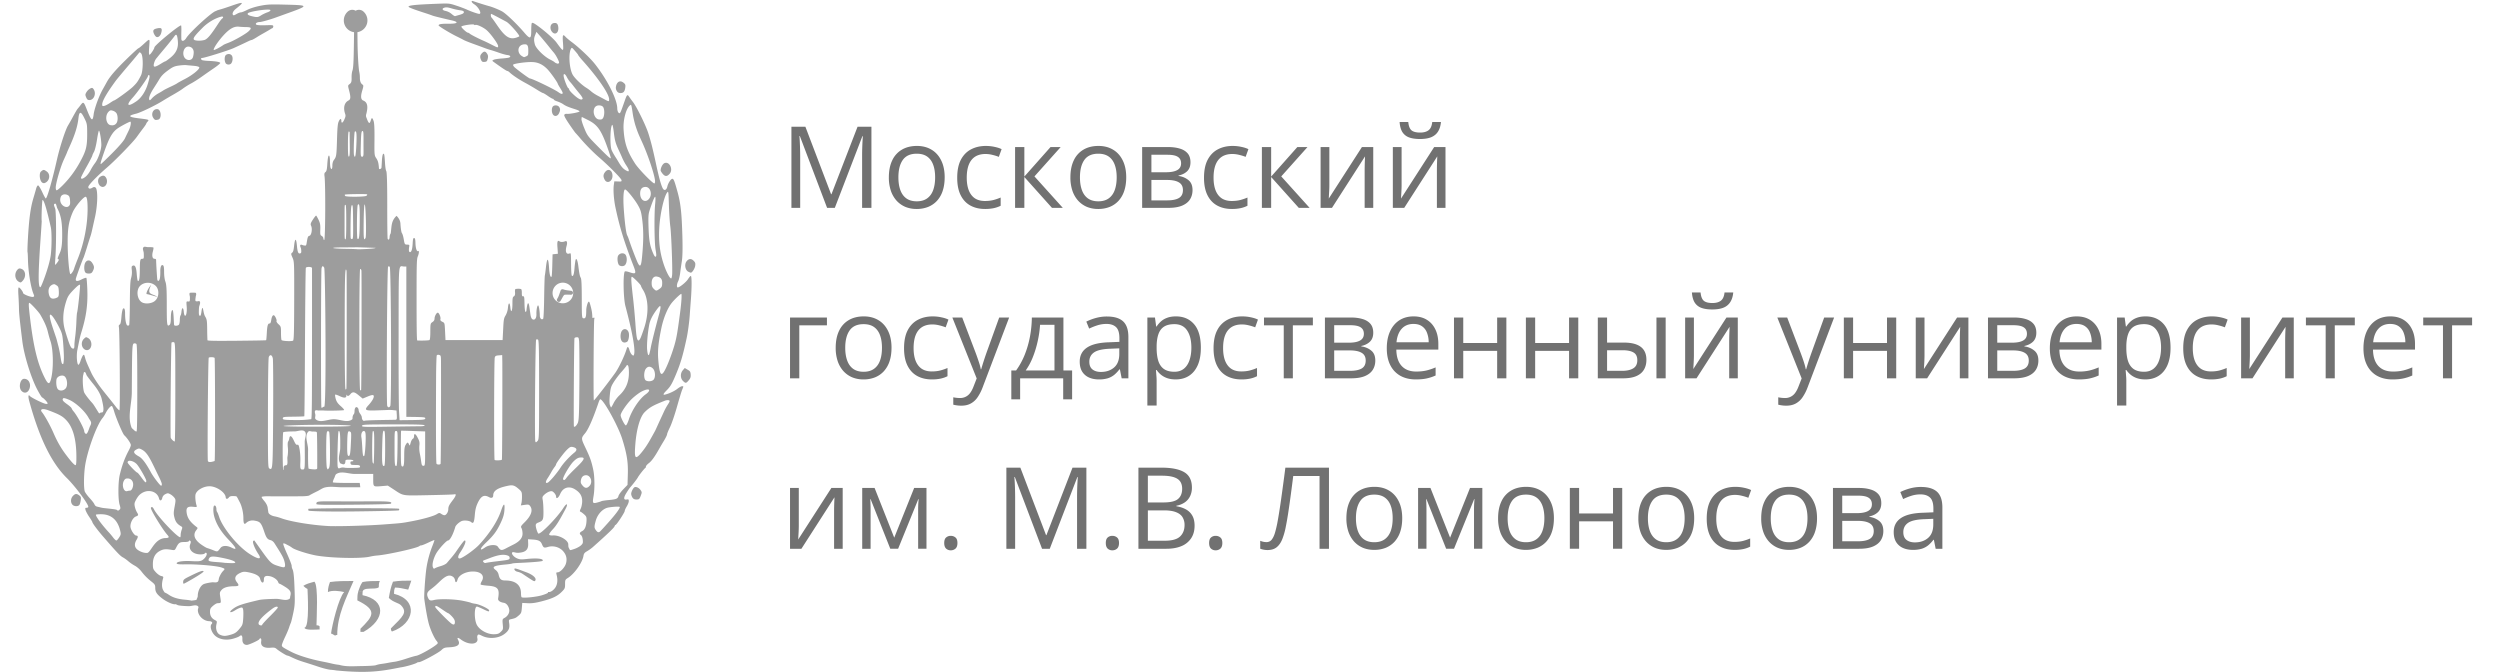
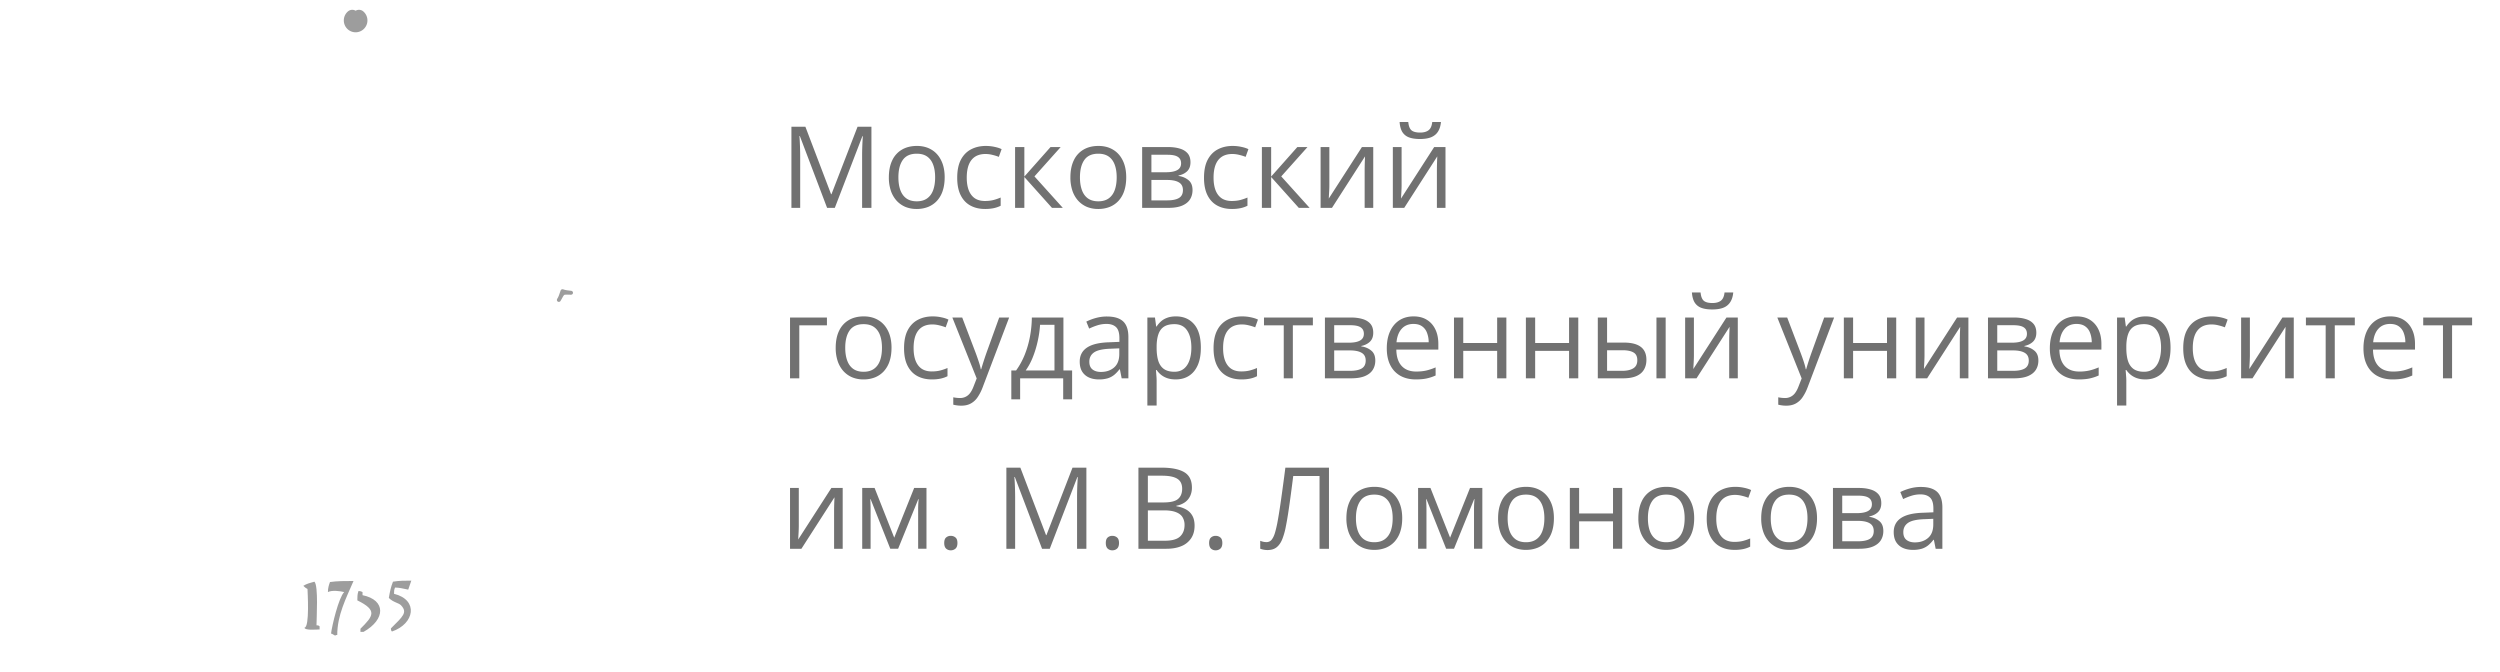
<svg xmlns="http://www.w3.org/2000/svg" width="264" height="71" fill="none">
-   <path d="M49.844.103c-.092.026-.003.201.223.342.467.288.856 1.03.534 1.022-.142-.004-.894-.263-1.275-.444-.166-.08-.659-.27-1.097-.415-.793-.263-.798-.26-2.149-.208-2.192.086-2.983.164-2.934.311.028.086.574.29 1.793.682.308.099.631.214.726.252.137.054.662.187 1.512.385.024.006.195.05.385.089.93.187.85.395-.148.386-.79-.008-1.097.04-1.097.177 0 .087 1.217.827 1.927 1.171.284.138.602.3.697.356.094.056.48.217.86.355.378.14.91.33 1.17.43.26.1.605.225.77.267.167.043.58.175.92.297.338.122.746.234.904.252.322.035.424.173.192.266-.085.035-.46.08-.815.104-.356.025-.722.085-.815.134-.168.087-.168.1 0 .222.942.684 1.378.963 1.452.963.05 0 .148.061.223.134.292.28.941.724 1.6 1.081.433.235.858.482 1.275.741.32.205.62.371.667.371.047 0 .282.145.519.311.236.166.47.297.518.297.048 0 .09.034.09.074 0 .04.154.128.355.193.201.064.495.197.637.296.27.188.545.31 1.304.548.25.079.446.175.43.222-.031.095-1.127.297-1.363.253a.284.284 0 0 0-.237.089c-.062.073.085.365.518 1.007.336.497.638.91.667.934.03.024.24.258.46.519.543.643 1.369 1.49 2.045 2.074 1.01.873 2.313 2.196 2.342 2.372.025.154-.001.165-.356.148l-.4-.014-.06.414c-.067.568.012 1.551.178 2.342.439 2.077.923 3.642 1.912 6.195.315.81.257.881-.46.637-.223-.076-.426-.107-.459-.074-.204.204-.163 2.823.06 3.661.742 2.788 1.079 4.671.904 5.128-.05.128-.074.134-.223 0-.089-.081-.203-.292-.252-.474-.1-.373-.214-.437-.296-.148-.194.682-.82 2.009-1.23 2.578-.785 1.09-2.203 2.91-2.238 2.876-.06-.06-.016-8.318.045-8.567.04-.16.025-.201-.075-.163-.282.109.063-.11-.414-1.586-.129-.397-.336.37-.356.741-.002.738-.057.936-.282.904-.18-.025-.189-.063-.192-2.06-.003-1.428-.03-2.074-.104-2.208-.111-.2-.152-.415-.267-1.304-.078-.603-.226-.876-.297-.534a9.89 9.89 0 0 0-.103.86c-.05.625-.146.877-.282.74-.036-.036-.069-.513-.074-1.066-.013-1.353-.011-1.333-.163-1.275-.353.136-.484-.198-.311-.8.101-.353.041-.568-.148-.49-.224.093-.48.099-.593.015-.217-.16-.277.029-.222.668l.044.637-.281.03-.282.03-.03 1.155c-.015.636-.05 1.176-.074 1.201-.127.126-.22-.212-.267-.92-.074-1.154-.218-1.144-.34.03-.03.285-.077.629-.105.77-.027.143-.057 1.213-.074 2.372-.016 1.16-.06 2.15-.103 2.194-.158.157-.356-.026-.356-.326 0-.459-.103-1.082-.178-1.082-.097 0-.193.498-.178.919.015.43-.173.678-.414.548-.105-.056-.183-.241-.223-.548-.124-.944-.151-1.097-.222-1.141-.067-.042-.136.21-.193.74-.013.12-.056.187-.104.164-.047-.024-.096-.41-.103-.86-.012-.697-.032-.807-.148-.785-.11.02-.134-.06-.134-.371 0-.275-.036-.4-.119-.4-.218-.053-.458-.006-.524-.002-.067.005-.084.122-.083.283.024.164.03.414-.104.49-.135.076-.163.193-.163.8 0 .795-.154 1.05-.222.37-.058-.573-.198-.547-.252.045a2.036 2.036 0 0 1-.252.815c-.181.29-.206.46-.252 1.452l-.06 1.141h-6.031l-.045-.904c-.043-.89-.04-.907-.281-1.022-.185-.088-.243-.163-.208-.297.05-.19-.15-.667-.281-.667-.138 0-.341.377-.341.623 0 .158-.08.276-.223.37-.205.135-.222.185-.222.993 0 .516-.032.869-.09.904-.074.047-.802.072-1.289.045-.056-.003-.073-1.482-.073-4.268 0-3.601.01-4.32.118-4.58.146-.349.168-.67.044-.593-.144.09-.27-.32-.281-.86-.009-.394-.055-.518-.148-.518s-.125.146-.148.593c-.034.633-.145.947-.312.889-.096-.034-.11-.238-.044-.623.023-.133-.016-.159-.222-.163-.248-.005-.273-.026-.356-.534-.048-.29-.132-.593-.193-.666-.067-.08-.132-.49-.163-1.023-.033-.495-.415-.815-.415-.815-.56.544-.505 1.02-.608 1.838a.764.764 0 0 0-.119.385c-.002.268-.132.389-.207.193-.028-.074-.046-1.689-.044-3.587.002-2.369-.04-3.479-.104-3.557-.052-.062-.108-.455-.133-.874-.055-.893-.086-1.041-.208-.92-.047.049-.102.355-.118.682-.016.328-.039.659-.045.742-.01.143-.257.226-.267.089-.038-.578-.108-.813-.28-1.068-.203-.297-.209-.343-.194-1.956.011-1.13-.015-1.757-.089-1.971-.343-1.035-.25.958-.681-.163-.087-.259-.176-.32-.09-.607.173-.673.177-1.214-.34-1.409-.345-.15-.179-.75-.09-1.052.201-.647.086-.55-.043-.682-.066-.066-.208-.22-.208-.652 0-.43-.067-.606-.089-.77-.037-.277-.149-1.38-.163-3.32l-.015-1.438s-.343-.074-.34.015c.002.113-.02 1.484-.03 2.223-.022 1.587-.061 2.288-.148 2.52-.067.175-.097.502-.09.77.011.415-.042.528-.207.652-.192.145-.194.148-.06.667.188.725.175.948-.059 1.067-.462.237-.567.8-.355 1.409.076.216.035.326-.09.607-.164.373-.31.42-.31.148 0-.296-.137-.269-.282.06-.107.242-.143.705-.178 1.926-.048 1.685-.071 1.802-.326 2.134-.097.127-.163.346-.163.578 0 .375-.093.497-.193.237-.028-.074-.06-.38-.06-.681 0-.302-.043-.565-.088-.593-.093-.057-.153.262-.207 1.067-.027.389-.077.593-.178.667-.11.08-.14.181-.104.43.118.794.092 6.743-.03 6.743-.047 0-.088-.07-.088-.163s-.08-.214-.178-.267c-.157-.084-.166-.169-.148-.696.015-.483-.026-.678-.193-1.023-.115-.235-.224-.428-.252-.43-.028-.002-.185.19-.341.43-.25.385-.266.473-.178.667.145.319.031.983-.178 1.038-.161.041-.194.11-.296.74-.053.326-.062.323-.356.267-.1-.019-.222-.114-.296-.044-.104.098.04.274.059.415.045.337.031.433-.074.474-.205.079-.298-.096-.356-.74-.08-.915-.217-.914-.311 0-.04.387-.094.595-.193.666-.135.1-.144.142.03.534.183.413.187.492.178 4.55-.008 3.281-.03 4.151-.119 4.209-.15.097-1.136.048-1.215-.06-.035-.047-.059-.386-.06-.755 0-.643-.01-.685-.266-.92-.148-.135-.239-.29-.208-.34.066-.107-.18-.608-.296-.608-.122 0-.212.172-.267.548-.027.19-.095.337-.148.326-.194-.038-.273.225-.311.964-.022.416-.053.779-.074.8-.022.022-1.424.043-3.113.06-2.221.02-3.072.01-3.083-.06a24.695 24.695 0 0 1-.029-1.141c-.008-.911-.038-1.074-.208-1.349-.106-.173-.16-.452-.192-.622-.083-.437-.142-.38-.208.119-.057.432-.154.55-.252.296-.028-.075-.029-.42 0-.771.018-.213.204-.48.06-.637-.053-.058-.16 0-.238 0-.233 0-.235-.002-.177-.46.019-.153.111-.322.006-.436-.207-.036-.452-.015-.614-.008-.109.112 0 .318 0 .474 0 .44-.005.465-.192.445-.196-.021-.194-.001-.149.548.048.576-.066 1.078-.207.934-.043-.043-.09-.24-.104-.43-.015-.19-.071-.34-.118-.34-.048 0-.104.15-.12.34-.014.19-.059.385-.103.43-.044.045-.074.256-.074.474 0 .218-.047.447-.104.504-.136.136-.494.138-.504 0-.005-.06-.025-.424-.044-.8-.02-.376-.063-.701-.09-.726-.113-.115-.205.263-.207.83 0 .431-.045.638-.133.71-.274.228-.296.008-.296-2.104 0-1.705-.037-2.168-.149-2.475-.08-.218-.134-.634-.133-.993.001-.419-.024-.645-.104-.711-.172-.143-.308.14-.296.652.005.231-.011.56-.045.711-.061.28-.204.362-.267.163-.026-.085-.122-1.59-.133-2.119-.001-.06-.069-.104-.163-.104-.227 0-.3-.316-.178-.77.053-.198.081-.381.06-.415-.022-.035-.272-.054-.549-.045-.181.006-.39-.108-.504.015-.138.15.02.404.03.608.026.559.008.607-.148.607-.237 0-.258.106-.267 1.215-.007.88-.077 1.242-.222 1.097-.028-.027-.076-.35-.104-.711-.055-.723-.175-.966-.415-.875-.128.05-.146.124-.104.475.028.278.003.56-.074.83-.09.299-.124.983-.133 2.623-.008 1.224-.038 2.282-.074 2.341-.037.06-.122.072-.193.045-.127-.049-.24-.602-.237-1.245.002-.437-.073-.645-.208-.534-.066.055-.141.413-.178.875-.044.565-.1.78-.192.815-.086.033-.107.128-.074.282.082.38.138 8.71.059 8.759-.04.025-.215-.145-.385-.37-.257-.34-.753-.949-1.379-1.735-.48-.602-1.02-1.43-1.2-1.822-.47-1.023-.57-1.251-.667-1.616-.085-.317-.113-.367-.208-.267-.061.066-.185.327-.266.578-.084.259-.181.448-.238.43-.151-.05-.219-.99-.103-1.57.244-1.23.3-1.465.43-1.883.505-1.642.675-2.853.622-4.432-.023-.682-.071-1.257-.104-1.29-.032-.032-.258.038-.503.164-.515.263-.699.205-.578-.178.145-.465.7-1.964.77-2.09.04-.07.209-.587.386-1.156a76.1 76.1 0 0 1 .4-1.26c.04-.118.13-.503.207-.859.078-.356.179-.803.222-.993.303-1.32.332-3 .06-3.172-.112-.07-.185-.064-.311.015-.258.161-.445.13-.445-.074 0-.187.895-1.12 1.97-2.045.902-.775 2.779-2.707 3.158-3.246.217-.305.44-.606.667-.904.178-.231.326-.452.326-.49 0-.036.07-.136.148-.221.176-.196.156-.204-.948-.341-1.109-.138-1.175-.267-.267-.49.468-.114 2.046-.878 2.771-1.333.372-.229.748-.451 1.127-.667.367-.21.797-.47.963-.593a7.666 7.666 0 0 1 1.038-.652c.34-.197.671-.41.992-.637.332-.237.927-.653 1.32-.92.391-.266.692-.52.667-.562-.064-.103-.476-.177-1.216-.208-.335-.014-.656-.054-.711-.089-.14-.085-.131-.222.014-.222.241 0 2.737-.777 3.32-1.038a71.234 71.234 0 0 0 1.586-.74c.134-.065.284-.12.326-.12.043 0 .29-.13.549-.296.505-.321.983-.552 1.556-.919a.214.214 0 0 0 .177-.207c0-.16-.051-.156-.874-.134-.596.017-.906-.02-.948-.088-.08-.127.12-.25.4-.253.176 0 1.186-.286 1.719-.489l.904-.326c2.633-.94 2.64-.957.06-1.022-1.51-.038-1.861-.031-2.624.119-.518.101-1.086.279-1.378.43-.274.14-.576.266-.667.266-.091 0-.301.076-.475.178-.255.15-.326.168-.385.074-.086-.14.046-.408.297-.608.971-.774.9-.809-.563-.296-.309.108-.736.25-.949.311-.214.062-.427.122-.474.148-.048.027-.096.055-.119.06-.38.075-2.723 2.216-3.113 2.845-.212.344-.504.404-.518.104-.005-.107-.01-.472 0-.815.01-.344-.006-.623-.03-.623-.249 0-2.816 2.12-2.816 2.327 0 .144-.419.771-.519.771-.067 0-.073-.238-.03-.83.072-.953.12-.937-.666-.223-.223.203-.434.371-.474.371-.04 0-.602.513-1.245 1.141-1.08 1.056-1.738 1.8-2.06 2.372-.071.126-.269.491-.445.8-.41.72-.899 2.05-.978 2.683-.1.795-.25.685-.741-.579-.299-.768-.345-.804-.637-.414-.136.18-.27.346-.297.37-.06.055-.28.438-.607 1.037a25.26 25.26 0 0 1-.43.757c-.274.455-.863 2.265-1.17 3.63-.503 2.221-1.034 4.061-1.172 4.061-.044 0-.21-.317-.386-.696-.174-.38-.368-.682-.429-.682-.06 0-.155.154-.207.356-.053.201-.183.646-.282.978-.302 1.01-.454 2.116-.578 4.21-.048.8-.065 1.478-.045 1.51.02.034.037.387.045.786.022 1.222.3 2.936.578 3.602.103.246.101.281-.015.326-.195.075-1.082-.264-1.082-.415 0-.13-.345-.578-.444-.578-.062 0-.082.26-.045.83.03.462.057 1.1.06 1.407.003.51.103 1.409.355 3.454.178 1.444.902 3.802 1.556 5.054.243.464.482.854.534.874.156.06.578.514.578.623 0 .066-.081.08-.237.044-.333-.076-1.517-.667-1.63-.815-.17-.22-.206.037-.075.519 1.063 3.902 2.348 6.539 3.972 8.136.882.867 2.267 2.727 2.268 3.038 0 .06-.078.104-.178.104-.152 0-.165.038-.118.223.03.121.197.45.385.726.188.275.34.53.34.563 0 .114.565.867 1.097 1.482 1.46 1.685 1.842 2.094 2.12 2.238.135.07.388.247.563.4.22.187.458.35.711.49.214.109.516.376.682.592.364.474.664.76 1.126 1.126.292.232.34.328.341.593.002.46.151.692.756 1.157.47.359 1.137.643 1.349.592.037-.01.148.034.252.089.105.057.63.108 1.185.119.331.006.771-.216.993.03.075.082-.02.214-.03.326-.047.594.56 1.218 1.202 1.23.267.004.391.156.251.296-.246.246 0 .964.445 1.304.452.345 1.137.435 1.808.252.296-.081.602-.198.682-.267.213-.182.327-.072.31.326-.014.374.162.593.475.593.203 0 1.226-.466 1.305-.593.128-.208.254-.081.207.208-.083.51.278.75 1.022.681.324-.03.464 0 .593.12.235.213 1.036.71 1.141.71.048 0 .19.053.327.12.579.276.896.402 1.467.577.332.102.993.314 1.467.474.474.16 1.052.308 1.29.327.236.019.512.05.607.073 3.334.323 4.748.089 6.818-.326.477-.054 1.615-.385 1.734-.504.03-.03.117-.045.193-.044.235.002 2.077-.99 2.37-1.275.247-.238.346-.274.83-.296.905-.042 1.199-.277.935-.77-.144-.269-.03-.294.28-.06.86.645 1.913.56 1.75-.133-.026-.108-.016-.242.03-.312.07-.107.135-.102.46.06.72.36 1.726.286 2.355-.178.463-.341.595-.62.52-1.126-.056-.372-.055-.393.177-.445.454-.101.514-.127.815-.385.272-.233.303-.315.341-.8l.044-.535.608.03c.445.021.825-.041 1.468-.207 1.094-.282 1.626-.53 2.09-.993.336-.336.355-.393.355-.815 0-.43.014-.478.297-.652.677-.42 1.538-1.628 1.644-2.327.038-.243.117-.346.371-.49.22-.129.428-.278.622-.444 1.555-1.38 2.24-2.044 2.283-2.178.028-.088.08-.163.118-.163.098 0 .963-1.317.964-1.468 0-.068.09-.285.207-.474.117-.19.221-.44.222-.563.003-.194-.037-.213-.222-.178-.335.064-.345-.179-.044-.667.145-.237.326-.509.4-.593.296-.335.74-.91.83-1.082.117-.22.696-.953.785-.993.036-.015.06-.083.06-.148 0-.065.14-.226.31-.356.299-.227.623-.68 1.083-1.497.12-.213.36-.62.533-.904.173-.284.311-.577.311-.652 0-.075.144-.412.312-.756.167-.343.494-1.3.726-2.12.232-.818.474-1.629.548-1.807.167-.4.168-.386-.015-.386-.082 0-.31.131-.518.297-.307.241-.964.54-1.379.608-.103-.04-.03-.157.312-.504.355-.361.525-.65.874-1.468.553-1.296.798-2.13 1.2-3.986.117-.537.274-1.633.327-2.372.021-.308.072-1.032.118-1.615.11-1.375.11-2.608 0-2.608-.047 0-.179.154-.296.34-.204.323-.886.875-1.082.875-.134 0-.11-.358.044-.653.074-.14.165-.525.208-.86.042-.333.121-.888.178-1.244.07-.442.095-1.27.059-2.593-.07-2.517-.185-3.538-.504-4.699-.332-1.21-.416-1.423-.563-1.423-.144 0-.449.473-.519.8-.068.318-.24.46-.4.327-.18-.15-.436-1.012-.785-2.638-.376-1.744-.559-2.461-.83-3.305-.273-.848-1.216-2.77-1.616-3.29a9.7 9.7 0 0 1-.4-.549c-.184-.29-.242-.236-.445.341-.51 1.455-.509 1.477-.681 1.334-.067-.055-.134-.261-.134-.445 0-.96-1.065-3.067-2.386-4.728-.486-.61-1.642-1.708-2.416-2.282-.269-.2-.562-.446-.652-.548-.29-.328-.345-.226-.281.593.039.5.04.77-.015.77-.086 0-.16-.07-.667-.77-.274-.379-1.34-1.317-2.09-1.838-.327-.228-.469-.285-.519-.208-.037.059-.059.407-.059.786 0 .9-.116.938-.74.207-.828-.965-1.928-2.008-2.343-2.237-.34-.188-1.081-.49-1.407-.563a37.275 37.275 0 0 1-1.602-.504c-.071-.03-.131-.038-.163-.03Zm-2.8.682c.166-.023.354.016.696.119.23.069.605.15.83.178.31.04.415.095.415.207 0 .103-.131.185-.415.267-.225.065-.453.13-.504.148-.05.019-.223-.093-.385-.237a1.491 1.491 0 0 0-.623-.311c-.33-.055-.422-.233-.177-.326a.75.75 0 0 1 .163-.045Zm-18.6.238c.217.02.106.178-.208.28-.178.06-.475.2-.652.312-.346.218-.436.228-.964.104-.397-.093-.55-.207-.43-.326.167-.165 1.704-.422 2.253-.37Zm23.43.444c.025 0 .344.16.712.356l.89.474c.306.16 1.363 1.347 1.363 1.527 0 .026-.117.08-.267.133-.745.26-1.222-.036-2.104-1.334-.27-.396-.523-.746-.563-.77-.078-.048-.104-.386-.03-.386Zm-28.395.281c.104.02.119.125-.015.208-.052.032-.242.266-.415.534-.761 1.177-1.153 1.647-1.468 1.734a2.351 2.351 0 0 1-.578.074c-.821-.03-.761-.208.4-1.378.538-.541 1.31-.998 1.942-1.156a.34.34 0 0 1 .134-.015Zm35.184.683a.6.6 0 0 0-.222.014c-.363.091-.424.643-.104.963.311.312.662.037.622-.488-.022-.298-.11-.464-.296-.49Zm-8.833.147c.13-.003.22.002.237.03.024.039.08.054.119.03.132-.082.8.215 1.17.519.415.34 1.244 1.473 1.245 1.704.002.2-.03.191-.637-.118a19.52 19.52 0 0 0-.785-.386c-.666-.287-1.468-.7-1.571-.8-.063-.06-.15-.104-.193-.104-.124 0-.697-.521-.697-.637 0-.092.723-.225 1.112-.237Zm-24.825.238c.06-.005.133-.007.193 0 .26.026.523.04.785.044.569.006.632.099.267.445-.303.287-1.574 1.008-2.134 1.215-.237.088-.472.186-.52.223-.296.224-.988.587-1.022.533-.073-.119.434-.893 1.008-1.526.553-.61 1-.904 1.423-.934Zm-8.092.148a.828.828 0 0 0-.237.015c-.456.083-.561.205-.445.519.051.138.16.31.237.37.2.152.47-.05.564-.415.084-.328.059-.466-.12-.49Zm39.734.4.504.578c.276.323.657.786.845 1.023.188.237.398.492.474.578.234.261.62 1.005.563 1.097-.029.047-.085.092-.118.088-.114-.013-.313-.105-.356-.163-.023-.032-.24-.166-.474-.28-.618-.304-1.485-1.158-1.6-1.587-.125-.462-.107-.677.044-1.037l.118-.297Zm-38.044.311c.084.02.138.232.177.653.07.743-.166 1.264-.8 1.778-.248.202-.484.37-.519.37-.034 0-.227.1-.444.238-.566.356-.786.41-.786.193 0-.218.141-.585.282-.742.059-.066.144-.176.193-.237.047-.06.412-.495.814-.978.403-.483.802-.986.89-1.112.08-.114.142-.174.193-.163Zm36.903 1.008c.22.033.282.223.282.667 0 .445-.01.503-.208.593-.258.118-.216.117-.43 0-.578-.317-.52-1.13.09-1.245a.804.804 0 0 1 .266-.014Zm-35.629.237c.342 0 .578.243.578.608 0 .184-.045.418-.089.534-.148.387-.71.36-.919-.045-.235-.455.016-1.097.43-1.097Zm40.475.148c.06-.048.122.03.357.297.182.208.338.395.34.43.002.035.19.282.415.534 1.709 1.907 2.86 3.588 2.86 4.164 0 .26-.028.251-.563-.045-.095-.052-.392-.208-.667-.355-.274-.147-.571-.35-.667-.445a4.162 4.162 0 0 0-.548-.4c-.523-.332-1.242-1.04-1.423-1.393-.344-.675-.436-2.187-.163-2.697a.323.323 0 0 1 .06-.09Zm-9.173.386c-.088-.006-.182.054-.297.178-.2.215-.22.392-.074.711.082.18.16.214.37.193.223-.022.263-.072.327-.34.057-.245.038-.362-.075-.535-.089-.136-.164-.202-.251-.207Zm-36.43.074c.037-.003.076.032.148.104.24.236.23 1.866-.014 2.341-.327.635-.427.781-.86 1.201-.37.358-1.86 1.437-1.986 1.437-.024 0-.212.113-.415.252-.203.14-.467.28-.593.312-.2.05-.238.028-.237-.148.002-.362.465-1.173 1.438-2.505.105-.144.66-.811 1.23-1.482a79.7 79.7 0 0 0 1.17-1.393c.06-.082.082-.116.12-.119Zm9.456.178a.543.543 0 0 0-.312.074c-.187.1-.226.589-.074.874.105.195.447.22.593.045.182-.22.203-.7.044-.86a.401.401 0 0 0-.251-.133Zm31.968.845c.642.016 1.146.254 1.645.77.327.34 1.082 1.407 1.082 1.527 0 .02.11.22.252.444.142.224.267.457.267.52 0 .157-.176.128-.43-.06-.446-.33-2.806-1.467-3.038-1.467-.076 0-1.04-.7-1.571-1.142-.138-.114-.224-.261-.193-.31.074-.12 1.353-.299 1.986-.282Zm-36.83.326c.14-.008.264-.01.326 0 .126.017.48.044.801.074.387.036.578.105.578.178 0 .215-.733.802-1.497 1.2-.427.222-.806.432-.83.46-.024.027-.326.19-.682.355-.355.165-.714.346-.785.4a7.186 7.186 0 0 1-.548.326c-.238.132-.54.372-.668.52-.191.221-.236.235-.28.118-.069-.176.107-.627.488-1.215.16-.249.392-.611.504-.8.283-.482.476-.687 1.082-1.127.427-.31.631-.385 1.067-.445.148-.02.306-.036.445-.044Zm40.239.948c.062-.005.163.093.267.297.1.198.26.433.355.533.096.1.276.323.4.49.198.255.4.507.608.755.207.247.342.484.311.534-.121.196-.484.008-1.037-.52-.21-.198-.386-.407-.386-.473 0-.067-.035-.119-.073-.119-.085 0-.415-.81-.49-1.186-.04-.208-.018-.306.045-.31v-.001Zm-43.87.104c.138 0 .104.27-.133 1.023-.23.73-.674 1.39-1.141 1.719-.966.679-1.188.478-.415-.37.487-.536 1.6-2.107 1.6-2.268 0-.05.042-.104.09-.104Zm49.754.667c-.195.025-.358.216-.415.519a.637.637 0 0 0 .088.503.423.423 0 0 0 .386.208c.307 0 .447-.15.504-.578.038-.288.005-.363-.193-.519-.13-.102-.253-.148-.37-.133ZM9.65 9.292c-.033.008-.057.024-.104.044a1.118 1.118 0 0 0-.4.371c-.158.255-.155.314-.045.578.097.23.17.285.356.281.472-.008.734-.706.43-1.14-.086-.123-.14-.158-.237-.134Zm56.956 1.778c.07-.004.103.196.222.993.053.354.191.947.311 1.304.215.642.293.822.682 1.675.602 1.32 1.281 3.348 1.349 4.017.016.157-.012.294-.06.311-.15.052-1.677-1.52-2.06-2.12-.831-1.3-1.111-2.138-1.2-3.6-.06-.978.257-2.18.667-2.52.038-.032.065-.058.089-.06Zm-7.9.06c-.127-.006-.255.033-.326.118-.134.163-.142.563-.014.801.151.283.49.255.652-.06.16-.309.166-.511.014-.711-.069-.091-.198-.143-.325-.148Zm4.52 0c.165-.007.343.035.445.148.158.174.187.746.06 1.082-.09.234-.22.298-.504.252-.458-.075-.7-.861-.4-1.29a.505.505 0 0 1 .4-.192Zm-46.73.4c-.362.05-.56.539-.31.919.153.233.224.26.533.178.361-.097.31-1.015-.06-1.097a.45.45 0 0 0-.162 0Zm-4.845.134c.067-.022.135-.009.267.03.168.047.337.172.4.295.145.289.139.788-.015 1.008-.14.199-.328.269-.623.222-.467-.073-.626-.943-.252-1.378.092-.106.155-.157.223-.177Zm-3.157.251c.1.003.23.187.414.563.283.573.297.607.297 1.705 0 1.334-.125 1.766-.77 2.95a10.743 10.743 0 0 1-1.838 2.46c-.273.272-.549.503-.608.503-.064 0-.104-.12-.104-.281 0-.457.5-2.19.86-2.964.186-.402.34-.753.34-.771 0-.018.118-.278.253-.578.58-1.286.856-2.168.948-3.038.04-.372.107-.55.208-.548Zm52.94.43.651.326c1.052.527 1.44 1.092 2.194 3.29.125.363.222.684.222.712 0 .136-.224-.053-1.304-1.142-1.122-1.13-1.169-1.2-1.482-1.956-.18-.432-.327-.885-.311-1.007l.03-.223Zm-47.679.505c.123 0 .044.505-.148.904-.114.237-.299.607-.4.83-.125.271-.568.8-1.348 1.585-.64.643-1.18 1.156-1.201 1.156-.089 0-.013-.25.31-1.185.58-1.67.914-2.244 1.587-2.668.38-.24 1.116-.622 1.2-.622Zm50.91.34c.036 0 .108.38.162.845.096.815.186 1.13.534 1.868.09.19.246.532.34.755.096.224.285.59.43.8.146.212.267.445.267.52 0 .156-.06.147-.326 0-.444-.253-.678-.757-.963-1.216-.233-.348-.472-.768-.534-.948-.194-.567-.123-2.624.09-2.624Zm-54.215.608c.085 0 .252.996.252 1.497 0 .517-.344 1.515-.667 1.926a5.442 5.442 0 0 0-.474.756c-.12.238-.348.538-.504.667-.308.255-.504.302-.504.12 0-.065.276-.598.607-1.186.332-.589.593-1.109.593-1.156 0-.049.083-.224.178-.4.097-.18.232-.747.312-1.275.079-.522.173-.949.207-.949Zm27.804.045c.097-.038.13.08.133.578.003.342-.002.835 0 1.096.003.26.005.602 0 .756-.005.178-.057.281-.133.281-.18 0-.185-.11-.148-1.437.025-.948.054-1.239.148-1.274Zm-.726.03c.124-.027.15.398.103 1.422-.053 1.185-.137 1.524-.252 1.067-.061-.245.017-2.388.09-2.46.021-.022.041-.026.059-.03Zm-.697.014c.048 0 .088.044.09.104 0 .059.003.645.013 1.304.015.897-.008 1.217-.088 1.245-.083.028-.104-.282-.104-1.32 0-.838.035-1.334.089-1.334Zm33.51 3.305a.416.416 0 0 0-.193.044c-.196.105-.385.492-.385.756 0 .06.098.223.222.37.252.3.47.292.741-.029.347-.409.034-1.143-.385-1.141Zm-65.73.756c-.086.004-.173.064-.311.192-.198.22-.114 1.25.37 1.201.553-.145.718-.91.267-1.23-.159-.113-.24-.168-.326-.163Zm59.683 0c-.126-.011-.262.051-.385.207-.213.27-.237.473-.06.815.248.48.83.203.83-.4 0-.368-.176-.604-.385-.622Zm-53.37.607c-.094-.008-.212.025-.355.12-.251.163-.284.574-.074.873a.473.473 0 0 0 .34.193c.406 0 .616-.615.341-1.008-.08-.114-.157-.17-.252-.178Zm57.253 1.186c.502 0 .736.78.37 1.245-.386.492-.948.167-.948-.548 0-.466.19-.697.578-.697Zm-2.164.267c.163 0 1.013 1.05 1.379 1.704.266.477.329.67.444 1.63.131 1.096.12 2.231-.044 3.884-.097.962-.214 1.05-.504.4a34.479 34.479 0 0 1-.89-2.371 2.831 2.831 0 0 0-.162-.4c-.12-.223-.253-1.25-.356-2.653-.095-1.296-.045-2.194.133-2.194Zm4.52.252c.062.023.07.351.104 1.437.027.85.096 1.845.148 2.223.103.742.244 4.443.193 5.084-.017.215-.062.4-.104.4-.157 0-.544-.745-.815-1.586-.38-1.184-.515-2.286-.445-3.69.075-1.486.5-3.383.845-3.809.034-.04.054-.067.075-.06Zm-32.931.237c.576-.007 1.151-.002 1.17.03.02.032-.015.1-.074.148-.151.124-2.177.137-2.252.015-.033-.053-.05-.113-.03-.134.032-.032.61-.052 1.186-.059Zm-30.813.03a.65.65 0 0 1 .43.118c.112.082.16.243.178.548.024.387.006.467-.193.623-.393.203-1.098-.37-.755-1.097a.464.464 0 0 1 .34-.192Zm2.253.252c.138 0 .208.425.208 1.26 0 1.749-.387 3.675-1.038 5.29-.181.45-.355.92-.385 1.038a1.42 1.42 0 0 1-.222.43c-.13.166-.177.188-.208.089-.127-.4-.246-1.928-.252-3.217-.007-1.552.12-2.298.534-3.26.246-.573 1.131-1.63 1.363-1.63Zm60.143 0c.042 0 .042.326 0 .755-.113 1.138-.086 4.1.044 4.832.08.45.096.66.03.726-.066.066-.153-.025-.282-.326-.345-.803-.442-1.345-.49-2.712-.037-1.123-.02-1.434.105-1.823.27-.849.516-1.452.593-1.452Zm-64.692.34c.15 0 .435.943.874 2.89.103.459.103 1.981 0 2.875-.053.464-.24 1.194-.534 2.06-.25.739-.507 1.36-.562 1.379-.252.083-.25-1.322.014-5.128.067-.966.122-1.793.119-1.823-.043-.342.032-2.253.089-2.253Zm1.348.385c.118.038.133.348.208.49.386.724.518 1.463.518 2.785 0 .869-.041 1.291-.163 1.705-.088.302-.449.89-.251.89.197 0-.162.424-.238.518-.125.157-.12.097-.06-.815.088-1.31.087-4.108 0-4.92-.021-.216-.28-.574-.073-.638.022-.006.043-.02.06-.015Zm31.998.074c.127-.085.16.385.148 1.838-.011 1.538-.068 1.962-.237 1.793-.093-.093-.065-3.426.03-3.571a.187.187 0 0 1 .06-.06Zm.667.015c.049-.03.104.53.134 1.69.024.924.007 1.74-.03 1.823-.19.423-.23.066-.207-1.675.015-1.187.055-1.807.103-1.838Zm-2.06.045c.01-.003.032 0 .045 0 .055 0 .074.658.074 1.808s-.02 1.823-.074 1.823c-.108 0-.106.069-.104-1.735.002-1.698-.008-1.878.059-1.896Zm.711.03c.11-.037.118.16.134 2.356.006.872-.01 1.189-.089 1.215-.06.02-.14-.01-.163-.074-.024-.063-.03-.872-.015-1.793.019-1.202.06-1.68.133-1.705Zm.623 4.445 1.882.06c.02.096-1.712.168-1.927.148-.011-.012-.579-.035-1.274-.044-.696-.01-1.275-.051-1.275-.09 0-.038.383-.057.845-.059.463-.001 1.251-.011 1.75-.015Zm27.982.638a.518.518 0 0 0-.49.252c-.114.212-.063.794.09.978.112.135.41.166.578.06.319-.204.33-1.061.014-1.231a.507.507 0 0 0-.192-.06Zm7.099.607c-.127.013-.255.097-.37.252-.235.316-.131.92.192 1.082.118.06.24.104.267.104.137.003.415-.42.46-.712.041-.276.014-.37-.164-.547-.131-.132-.259-.191-.385-.179Zm-63.567.148a.44.44 0 0 0-.266.194c-.153.218-.177.774-.045 1.022.062.115.18.163.386.163.24 0 .322-.045.43-.252.174-.338.17-.498-.045-.845-.133-.215-.302-.31-.46-.281Zm24.78.609c.05-.008.104.052.164.163.115.214.244 14.672 0 14.672-.19 0-.218.2-.297.074-.066-.109-.052-14.435.015-14.702.032-.125.07-.2.119-.207Zm8.3 0c.071-.011.17.025.282.03h.252v15.872l1.023.015c.88.02 1.002.044.978.163-.024.118-.208.146-1.363.163l-1.35.015-.059-.949c-.031-.527-.051-4.172-.044-8.092.011-6.415-.025-7.172.282-7.217Zm-1.319.014a.165.165 0 0 1 .104.045c.14.14.197 14.429.06 14.687-.108.2-.223.2-.327.014-.102-.182-.014-14.606.09-14.716.023-.026.042-.034.073-.03Zm-8.403.06c.153.004.295.053.296.118.002.06.002 3.652 0 7.988-.002 5.333-.003 7.974-.088 7.974-.076 0-.591.089-1.32.089-1.572 0-1.71-.024-1.674-.207.024-.126.169-.139 1.126-.149.606-.006 1.121-.024 1.142-.044.02-.02.052-3.535.073-7.81.022-4.277.06-7.823.09-7.87.039-.064.203-.094.355-.09Zm-30.62.163c-.06.013-.12.054-.193.134-.346.381-.278 1.02.134 1.26.21.122.23.114.43-.104.38-.42.315-1.076-.134-1.245-.108-.04-.178-.057-.237-.045Zm36 .06c.044-.028.108.04.133.148.037.158.008 12.55-.03 12.627-.006.012-.056.03-.104.03-.114 0-.114-12.734 0-12.805Zm-1.512.059c.021-.027.044.02.074.133.032.124.018 11.967-.015 12.42-.004.06-.042.104-.089.104-.057 0-.089-2.177-.089-6.343 0-4.6.025-6.2.119-6.314Zm32.754.726c.04-.002.073.007.118.015.377.067.535.258.534.652-.002.399-.04.476-.341.682-.278.19-.312.192-.563-.06-.162-.161-.208-.31-.208-.607 0-.417.177-.669.46-.682Zm-2.55.03c.111 0 .964.853.964.963 0 .042.092.232.207.415.588.931.638 2.477.134 4.017-.155.474-.334.966-.4 1.096-.067.13-.148.237-.193.237-.173 0-.24-.353-.34-1.808-.06-.829-.169-2-.238-2.593-.207-1.77-.238-2.327-.134-2.327Zm-7.291.622a1.102 1.102 0 0 1 1.096 1.097c0 .602-.494 1.082-1.096 1.082a1.075 1.075 0 0 1-1.082-1.082c0-.602.48-1.097 1.082-1.097Zm-43.87.015c.294-.011.591.08.83.282.475.4.427 1.307-.089 1.674-.325.232-.901.297-1.26.134-.556-.254-.707-1.28-.266-1.749.204-.218.491-.33.785-.341Zm-9.84.148c.064.003.12.042.222.104.204.124.244.205.266.652.018.355-.02.539-.103.608a.999.999 0 0 1-.37.148c-.328.065-.52-.106-.594-.548-.071-.42.05-.734.341-.89a.476.476 0 0 1 .237-.073Zm2.667.06c.029-.008.051-.008.06.014.045.124-.227 2.682-.312 2.935-.024.071-.056.519-.074.993-.018.474-.071 1.15-.119 1.497-.047.347-.089.777-.089.963 0 .238-.03.341-.118.341-.244 0-.377-.283-.86-1.882-.3-.993-.255-2.003.134-3.186.147-.448.29-.664.785-1.171.32-.328.505-.48.593-.504Zm7.574.014c-.214.204-.547.792-.49.964.544.102 1.48.451.964.192-.518-.258-.946-.176-.474-1.156Zm55.977.949c.076 0 .024.86-.118 1.941-.29 2.198-.376 2.688-.608 3.498-.198.664-.43 1.317-.696 1.957-.645 1.515-.85 1.43-1.008-.46-.076-.91.013-1.798.326-3.305.226-1.09.663-2.151 1.126-2.712.302-.366.89-.92.978-.92ZM3.1 31.983c.105 0 .987.952 1.156 1.245.444.772.668 1.279.8 1.824.08.331.201.758.267.948.33.946.345 3.13.03 4.15-.142.457-.29.406-.593-.178-.777-1.505-1.217-3.283-1.586-6.388-.149-1.251-.17-1.6-.074-1.6Zm66.62.341c.013.01.023.038.029.074.014.1-.04.405-.119.682-.328 1.17-.818 3.122-.904 3.602a8.26 8.26 0 0 1-.147.667c-.09.301-.183.141-.238-.386-.054-.513.034-1.644.208-2.623.09-.51.31-.974.814-1.66.214-.29.315-.386.356-.355Zm-64.397.904c.137-.01.494.504.89 1.275.332.648.376.82.444 1.586.042.472.087 1.2.09 1.615.001.416-.045.74-.09.74-.129 0-.163-.093-.267-.77-.053-.35-.151-.85-.222-1.111-.07-.261-.154-.6-.193-.741-.038-.143-.22-.658-.385-1.156-.321-.963-.402-1.428-.267-1.438Zm60.647 1.527c-.1.003-.2.06-.282.163-.194.24-.212.837-.03 1.096.123.175.348.208.564.075.166-.103.262-.708.163-.994-.08-.23-.249-.347-.415-.34Zm-56.882.859c-.06.01-.12.067-.223.163-.281.265-.305.743-.044 1.023.25.27.599.225.756-.104.167-.35.04-.822-.267-.993-.109-.061-.162-.1-.222-.09Zm51.828 0c.182 0 .197.039.237.4.025.225.045 2.214.03 4.417-.027 3.628-.055 4.027-.193 4.283-.145.27-.302.41-.385.326-.048-.047.01-9.17.059-9.322.019-.06.138-.104.252-.104Zm-4.21.222a.185.185 0 0 1 .105.03c.095.06.119.995.118 5.306-.001 5.175-.002 5.233-.178 5.41-.16.158-.173.157-.222.03-.088-.229-.001-10.656.089-10.746.022-.022.053-.028.089-.03Zm-38.489.297a.365.365 0 0 1 .134 0c.153.03.163.234.163 5.232 0 2.86-.026 5.225-.06 5.246-.08.05-.418-.274-.43-.415-.05-.598.034-9.963.09-10.019a.212.212 0 0 1 .103-.044Zm-4.06.133c.086-.023.2.008.251.06.065.064.089 1.486.089 4.639 0 2.924-.02 4.56-.074 4.594-.047.03-.19-.048-.311-.178-.073-.079-.184-.137-.223-.237-.447-1.153.023-2.468.03-3.705.029-4.873.035-5.12.237-5.173Zm32.071 1.201c.046-.01.096 0 .148.014.178.047.191.091.194.742.014 4.198-.01 10.701-.045 10.76-.065.104-.362.094-.43-.015-.052-.084-.072-3.417-.044-9.1.006-1.236.04-2.288.074-2.342.017-.027.058-.05.103-.059Zm6.803.03.015.755c.016 3.326-.014 10.236-.045 10.286-.049.08-.695.104-.77.03-.075-.076-.061-10.53.015-10.805.05-.18.126-.215.43-.237l.355-.03Zm-24.469.014c.108-.016.211.119.252.37.03.182.05 2.833.03 5.9-.037 5.818-.048 5.89-.4 5.69-.144-.081-.154-.408-.149-5.81.004-3.408.04-5.828.09-5.957.046-.123.112-.184.177-.193Zm-6.225.208c.139.001.282.03.326.074.053.052.074 10.885 0 10.893-.023.002-.17.061-.34.09-.24.038-.33.004-.371-.105-.068-.178.019-10.78.09-10.893.026-.043.157-.06.295-.06Zm43.885.83c.022-.003.05.008.088.044.062.057.103.357.104.741.004 1.01-.322 1.774-1.022 2.43-.203.19-.47.552-.593.801s-.245.46-.267.46c-.022 0-.07-.11-.119-.238-.06-.157-.071-.512-.014-1.081.074-.74.127-.892.4-1.335.171-.277.537-.769.815-1.081.277-.313.525-.62.548-.682.016-.043.037-.057.06-.06Zm2.341.177c.12-.002.249.057.386.193.27.272.293.975.044 1.2-.224.203-.76.183-.874-.029-.155-.289-.108-.906.088-1.156.112-.142.236-.205.356-.208Zm3.75.134-.208.237c-.276.32-.269.843.015 1.126.273.273.334.267.608-.059.179-.212.228-.349.207-.622-.022-.296-.072-.363-.326-.504l-.296-.178Zm-63.403.43c.159-.02.174.255.267.385.152.216.468.625.696.904.467.571.779 1.13.874 1.571.074.34.36 1.408 0 1.408-.335 0-.166.294-.43-.133-.422-.685-.476-.761-.622-.92-.288-.313-.668-.805-.785-1.022-.16-.294-.231-1.616-.104-1.941.033-.084.014-.24.104-.252Zm-2.357.37a.414.414 0 0 1 .237.06c.308.204.4.98.149 1.289-.21.26-.612.307-.815.104-.148-.148-.22-.61-.164-1.023.036-.253.33-.433.593-.43Zm-4.001.341c-.42 0-.624.91-.282 1.275.304.323.687.216.845-.238.183-.526-.092-1.037-.563-1.037ZM68.4 41.128c.238 0 .212.206-.222.518-.663.476-1.457 1.668-1.779 2.668-.11.34-.247.608-.31.608-.118 0-.55-.843-.55-1.068 0-.265.662-1.235 1.186-1.733.3-.285.748-.626.993-.757.304-.16.539-.237.682-.236Zm-31.138.31c.155-.029.338.074.622.312l.415.34.504-.207c.615-.265.78-.21.608.208-.065.158-.275.451-.46.652-.533.58-.437.64.875.593.605-.022 1.138-.041 1.185-.045.048-.003.262-.003.475.015l.385.044.03.475c.024.453.008.496-.178.504-.11.004-.86.015-1.675.03-.814.014-1.513.047-1.556.074-.117.072-.281-.128-.281-.341 0-.103-.084-.28-.179-.4a.805.805 0 0 1-.163-.401.359.359 0 0 0-.118-.252c-.166-.138-.311.045-.311.386 0 .153-.048.3-.09.326-.04.025-.091.147-.118.28-.016.083.02.201-.044.254-.497.405-1.286-.014-1.927-.016s-1.461.442-1.927 0c-.11-.104-.02-.293-.03-.444-.008-.151-.115-.348-.014-.46.083-.091.247-.01.37-.015.204-.008.439-.007.534 0 .459.039 2.058.003 2.134-.044.047-.03-.106-.21-.34-.415-.318-.278-.452-.477-.535-.77-.06-.218-.086-.417-.059-.445.028-.028.223.033.43.133.503.244.747.237.756-.014.004-.108.02-.149.045-.09.064.16.2.137.37-.074.088-.108.173-.175.267-.192Zm-30.546.608c.085-.016.249.034.563.163.706.29 1.716 1.227 2.09 1.942.085.162.238.306.252.489.014.174-.107.324-.163.489-.218.645-.318.779-.46.637a.37.37 0 0 1-.103-.222c0-.276-.763-1.692-1.141-2.12a1.127 1.127 0 0 1-.193-.31c-.024-.075-.24-.264-.474-.43-.462-.328-.53-.447-.43-.608.012-.02.03-.024.06-.03Zm56.675.119c.328 0 1.89 2.826 2.312 4.179.505 1.62.64 2.474.593 3.824l-.03 1.038-.445.46c-.244.257-.472.57-.504.696-.076.305-.227.37-1.037.444-.38.035-.723.09-.77.119-.048.03-.255.095-.46.148-.466.12-.5.063-.37-.682.133-.768.121-2.06-.03-2.771-.196-.919-.333-1.3-.815-2.313-.48-1.007-.485-1.03-.06-1.54.357-.43.838-1.511 1.453-3.32.052-.155.127-.282.163-.282Zm7.158.089c.098.006.163.04.163.104 0 .06-.105.242-.222.415a6.875 6.875 0 0 0-.43.814c-.126.278-.372.8-.534 1.157-.16.355-.316.7-.355.77-.513.934-.692 1.251-.979 1.675-.186.274-.389.536-.607.786-.52.566-.609.375-.489-1.112.129-1.594.506-2.867.978-3.335.519-.513.888-.72 2.105-1.2a.918.918 0 0 1 .37-.074Zm-58.78.622c.02-.004.033-.008.046 0 .05.03.158.291.237.564.213.733.906 2.368 1.067 2.519.324.305.697.864.697 1.037 0 .103-.105.358-.223.578-.427.8-.719 1.607-.948 2.58-.178.751-.189 2.566-.015 3.141.111.371.111.421-.03.548-.093.085-.175.097-.207.045-.049-.078-.234-.112-1.29-.222a3.457 3.457 0 0 1-.474-.074c-.071-.024-.243-.061-.37-.09a.392.392 0 0 1-.282-.236c-.032-.101-.265-.405-.52-.682-.253-.277-.486-.602-.518-.726-.1-.4-.092-1.617.03-2.55.208-1.596 1.235-4.426 1.867-5.172.1-.118.242-.353.326-.519.199-.387.475-.708.608-.74Zm-7.202.326c.137 0 .335.048.563.134 1.188.447 1.5.626 1.912 1.081.658.728.998 1.94 1.023 3.631.01.664-.014 1.047-.074 1.068-.106.037-.43-.309-.993-1.052-.563-.742-.958-1.437-1.364-2.372-.338-.78-.94-1.853-1.2-2.163-.17-.202-.095-.326.133-.327Zm36.015 1.616c3.32-.01 4.268.015 4.268.104 0 .042-.169.086-.37.089-.202.002-1.692.019-3.32.044-2.682.042-2.961.036-2.935-.09.026-.12.298-.142 2.357-.147Zm-7.307.044c1.906-.016 3.764.03 3.764.104 0 .056-1.249.084-3.556.089-3.647.008-4.71-.079-2.06-.163a79.771 79.771 0 0 1 1.852-.03Zm-1.467.593c.14-.007.273.007.37.104.255.253-.002.723 0 1.081.023 3.04.043 2.936-.252 2.936-.214 0-.24-.108-.207-.86a6.91 6.91 0 0 0-.074-1.216c-.081-.476-.126-.567-.252-.533-.115.03-.2-.088-.37-.46-.233-.507-.42-.588-.475-.207a.82.82 0 0 1-.119.326c-.053.065-.063.311-.029.637.032.31.011.731-.045.978-.053.237.111.89-.148.89-.44 0-.158.612-.296.474-.08-.08-.08-3.848 0-3.957.036-.05.538-.09 1.17-.09.23 0 .493-.09.727-.103Zm8.73.03c.11 0 .133.254.133 1.838 0 1.343-.03 1.857-.104 1.882-.205.068-.25-.313-.207-2.001.036-1.456.068-1.72.177-1.72Zm1.822 0c.017-.012.587.003 1.275.03l1.26.044v1.823c0 1.752-.011 1.808-.178 1.808-.142 0-.19-.076-.237-.43a11.868 11.868 0 0 0-.148-.875 2.883 2.883 0 0 1-.045-.83c.04-.324.008-.47-.178-.83-.233-.449-.386-.507-.386-.147 0 .11-.05.225-.118.252-.069.026-.181.21-.237.414-.095.346-.096.359-.178.178-.115-.253-.178-.242-.355.06-.116.194-.148.458-.149 1.185-.001.975-.055 1.189-.252 1.067-.091-.056-.104-.458-.104-1.897.001-1.004.013-1.84.03-1.852Zm-6.565.03c.112.003.15.513.133 1.792-.007.53-.299 1.139-.015 1.586.041.065.138.073.208.104.227.104.353-.016.355-.311.001-.121.08-.148.386-.148.21 0 .415.041.444.089.03.047-.032.088-.133.088-.14 0-.184.045-.163.193.025.174.08.192.504.193.38 0 .48.027.503.148.027.134-.05.154-.726.163-.418.006-.797 0-.844-.015a1.22 1.22 0 0 0-.267-.03.908.908 0 0 0-.312.075c-.11.049-.17.003-.207-.148-.067-.274.014-3.675.09-3.75.018-.02.027-.03.044-.03Zm2.623 0c.197 0 .233.29.178 1.452-.03.606-.091 1.127-.134 1.17-.115.118-.163-.065-.207-.889-.022-.403-.057-.88-.09-1.052-.064-.344.057-.682.253-.682Zm.993 0c.094-.006.118.415.104 1.748-.01.911-.04 1.67-.06 1.69-.02.02-.067-.029-.103-.119-.075-.184-.062-3.214.014-3.29.017-.017.032-.029.045-.03Zm2.416 0c.17 0 .17.056.148 1.837-.016 1.258-.052 1.83-.119 1.853-.175.058-.192-.233-.192-1.971 0-1.666-.006-1.72.163-1.72Zm-9.174.014c.107-.016.242.046.355.044.396-.005.455.013.46.164.043 1.212.03 3.566.03 3.69 0 .129-.118.153-.43.133-.214-.013-.43-.046-.475-.074-.048-.03-.074-.838-.06-1.986.01-.642-.423-1.472.03-1.927a.147.147 0 0 1 .09-.044Zm1.926.015a.153.153 0 0 1 .178.06c.037.06.083.92.089 1.896.01 1.436-.017 1.803-.118 1.942-.124.168-.129.167-.208-.045-.044-.118-.08-1.023-.074-2.015.008-1.43.04-1.807.133-1.838Zm2.253 0c.038-.012.09.007.148.045.122.077.129.119.06 1.496-.038.743-.09 1.019-.178 1.053-.18.069-.22-.216-.193-1.453.018-.813.05-1.107.163-1.141Zm23.506 1.645a.6.6 0 0 1 .148.015c.443.096.506.317.163.593-.522.42-1.166 1.123-1.467 1.6-.177.279-.524.725-.756.994-.232.267-.477.517-.563.563-.272.145-.288-.077-.03-.46.134-.198.31-.501.4-.667.091-.166.238-.39.326-.503.089-.114.163-.243.163-.282 0-.135.808-1.221 1.156-1.556.226-.217.327-.292.46-.297Zm-45.663.178c.071 0 .149.028.267.09.47.242.74.622 1.334 1.851.171.356.425.877.563 1.156.138.28.252.58.252.667 0 .089-.039.166-.074.163-.114-.007-.806-.914-1.068-1.392-.546-1-.92-1.5-1.289-1.705-.58-.322-.645-.53-.237-.74.117-.061.181-.09.252-.09Zm46.581.948c.584-.056.51.179-.385 1.038-.45.432-.916.913-1.022 1.067-.2.29-.295.34-.386.192-.088-.142.69-1.482 1.097-1.882.282-.276.463-.392.696-.415Zm-47.574.341c.212-.008.538.126.756.356.27.286 1.008 1.577 1.008 1.764 0 .272-.106.207-.504-.341-.205-.283-.396-.519-.43-.519-.117 0-1.038-.96-1.038-1.081 0-.115.08-.173.208-.179Zm22.29 1.246c.473-.048 1.011.147 1.497.147h1.942v.534c0 .83-.004.823.83.756l.711-.06.593.386c1.108.73.847.678 3.72.622 1.41-.027 2.63-.063 2.712-.089.24-.073.176.169-.148.594-.396.518-.489.69-.489.977 0 .302-.215.638-.415.638-.082 0-.234-.074-.34-.148-.179-.125-.218-.114-.475.044-.328.202-1.487.526-2.638.741-1.088.204-1.013.192-2.994.34-1.57.12-4.836.217-5.81.164-1.73-.094-3.923-.453-4.905-.8a5.339 5.339 0 0 0-.697-.208c-.36-.05-.689-.24-.726-.43a12.46 12.46 0 0 1-.074-.504c-.028-.204-.162-.47-.356-.696-.17-.198-.296-.386-.281-.43.014-.043.313-.08.666-.074.735.012 2.56.01 3.572 0 .378-.003.743-.041.8-.089.058-.048.446-.25.875-.46.26-.127.503-.319.785-.385.604-.14 1.233-.012 1.853-.014h1.867l-.03-.237-.029-.223h-1.393c-.766 0-1.408-.03-1.438-.06-.03-.029.031-.242.148-.474.072-.14.089-.332.223-.414.138-.085.287-.133.444-.149Zm25.922.28c.47 0 .718.713.385 1.098-.268.31-.497.306-.756 0-.192-.23-.224-.322-.177-.578.062-.348.255-.52.548-.52Zm-48.42.342c.5 0 .737.524.49 1.067-.056.12-.154.222-.238.222a.988.988 0 0 0-.28.045c-.365.14-.617-.593-.372-1.068.11-.212.2-.266.4-.266Zm40.565.726c.26.011.446.13.756.4.305.267.32.332.326.77.003.261-.023.58-.06.712l-.059.237.43-.059c.387-.051.436-.032.563.148.297.424.099.998-.578 1.675-.432.432-.445.463-.34.652.062.112.102.363.103.549.005.465-.3.839-.963 1.17-.297.149-.638.322-.756.386-.52.276-.597.26-.89-.163-.176-.255-.918-.215-1.334.074-.174.12-.351.222-.385.222-.18 0 .007-.282.49-.74.784-.747 1.112-1.184 1.526-2.061.285-.603.367-.918.4-1.378.056-.772-.078-.73-.355.088-.381 1.125-1.209 2.396-2.313 3.587-.49.53-1.796 1.453-2.06 1.453-.226 0-.2-.255.06-.638.463-.683.678-1.26.474-1.26-.07 0-.332.332-.948 1.23-.07.101-.262.353-.43.549-.168.196-.39.457-.49.578-.113.137-.38.265-.696.356-.279.08-.55.19-.608.237-.076.061-.133.022-.192-.133-.122-.32.12-1.145.489-1.66.39-.548.984-1.157 1.111-1.157.197 0 .544-.646.77-1.437.03-.103.195-.296.372-.43.258-.198.39-.248.726-.237.245.008.486.08.578.163.23.209.32.029.385-.77.04-.492.117-.848.296-1.23.356-.761.678-.925 1.201-.638.26.143.445.072.445-.178 0-.466.411-.761 1.363-.978.259-.059.437-.096.593-.089Zm-32.028.104c.086-.006.17-.01.253 0 .73.084 1.534.68 1.57 1.156.016.214.19.22.34.014.101-.136.3-.171.772-.118.032.004.112.122.178.252.065.13.158.305.207.4.215.413.37 1.107.37 1.63 0 .6.086.744.297.534.2-.2.519-.3.83-.252.653.103.748.21 1.097 1.245.19.563.333.752.622.815.156.035.323.16.43.326.69 1.078.848 1.35.978 1.675.081.202.148.481.148.622 0 .307-.08.32-.8.09-.637-.204-.77-.32-1.675-1.586-.406-.57-.754-1.062-.77-1.082-.017-.021-.067.007-.119.059-.107.107.168.818.549 1.378.404.597-.002.583-.949-.03-1.22-.788-2.8-2.704-3.187-3.868-.078-.237-.166-.473-.207-.518a.53.53 0 0 1-.09-.297c0-.279-.112-.477-.236-.4-.122.075-.12.678 0 1.127.223.827.703 1.615 1.526 2.475.84.877.942 1.148.311.83-.49-.248-.97-.232-1.17.03-.335.438-.305.429-.786.236a7.474 7.474 0 0 0-.622-.222c-.095-.025-.396-.206-.668-.4-.68-.49-.856-1.015-.488-1.482.163-.208.17-.243.06-.327-.689-.516-.985-.945-1.068-1.496-.083-.555.082-.71.667-.653.427.043.435.035.37-.163-.101-.313-.159-.92-.103-1.14.108-.43.766-.818 1.363-.86Zm45.011.089c-.145.055-.37.483-.37.711 0 .1.06.273.133.385.097.149.216.208.43.208.267 0 .313-.042.444-.385.135-.354.136-.386 0-.593-.156-.239-.457-.395-.637-.326Zm-6.98.03c.224-.01.466.063.71.222.515.333.727.687.727 1.23 0 .25-.068.6-.148.77-.117.247-.121.31-.03.341.063.021.237.15.385.282.235.21.265.294.253.637-.023.602-.174.978-.46 1.126-.283.147-.322.282-.119.43.077.056.155.264.178.475.037.337.023.408-.192.607-.135.124-.448.293-.682.37-.514.171-.452.167-.549-.014-.09-.169-.103-.2-.103-.46 0-.45-.951-1-1.646-.948-.172.013-.337-.02-.37-.074-.034-.055.116-.294.356-.548.38-.404.672-.853 1.363-2.164.313-.592.14-.683-.222-.119-.66 1.028-2.483 2.885-2.653 2.697-.104-.114-.267-.639-.267-.86 0-.132.076-.219.238-.28.542-.208.583-.29.578-1.201-.003-.46-.038-.996-.075-1.186-.06-.311-.049-.362.178-.578.138-.131.379-.282.534-.326.243-.07.31-.046.489.133.114.115.207.289.207.386 0 .321.249.169.43-.252.192-.446.515-.68.89-.697Zm-44.419.385c.534-.037 1.036.247 1.171.785.073.29.273.253.341-.06a.59.59 0 0 1 .326-.4c.248-.127.29-.118.534.015.145.08.327.237.415.356.15.206.157.264.03.948-.116.625-.118.778-.015 1.172.112.431.281.66.696.904.146.085.156.118.06.385-.06.164-.104.407-.104.534 0 .127-.02.237-.045.237-.316 0-2.382-2.19-2.756-2.92-.145-.282-.25-.34-.341-.193-.088.142 1.21 2.273 1.764 2.89.202.227.144.309-.297.311-1.054.094-1.418 1.357-1.808 1.557-.285.054-.752-.087-1.067-.326-.336-.256-.37-.615-.104-1.052.18-.294.165-.445-.044-.445-.174 0-.529-.516-.593-.86-.077-.405.229-1.03.563-1.156.279-.105.292-.163.119-.43a2.189 2.189 0 0 1-.223-.577c-.075-.333-.05-.431.104-.727.098-.19.254-.42.356-.519.269-.262.599-.407.918-.43Zm-7.603.31c-.105.009-.207.082-.326.209-.238.253-.262.678-.044.918.176.195.579.207.726.03.057-.07.122-.291.148-.49.042-.308.03-.381-.148-.518-.14-.107-.25-.156-.355-.148Zm26.218.772c-.788.012-.83.069-.83.28 0 .094.84.103 3.913.075 2.17-.019 3.896-.06 3.943-.104.224-.216-.164-.264-2.12-.251-1.109.007-2.834.005-3.838 0-.454-.002-.805-.005-1.068 0Zm30.857.563c.22-.008.356.002.356.044 0 .17-.447.769-1.215 1.63-.442.496-.84.93-.89.964-.152.106-.257.068-.415-.148-.187-.258-.198-.369-.014-1.023.196-.701.768-1.286 1.333-1.378a7.13 7.13 0 0 1 .845-.09Zm-27.744.163c-2.38.003-4.757.029-4.802.074-.028.027.078.178 0 .178-.126 0 .574.134 4.772.089 2.598-.029 4.761-.08 4.802-.119.041-.038.043-.117.014-.163-.027-.045-2.406-.062-4.786-.059Zm-26.633.637c1.024.014 1.703.601 1.971 1.72.09.375.078.44-.104.725-.11.172-.239.325-.296.327-.057.001-.208-.138-.34-.312a8.328 8.328 0 0 0-.416-.503c-.791-.849-1.493-1.812-1.393-1.913.026-.026.282-.048.578-.044Zm45.04 2.638.445.03c.642.034.88.146 1.022.489.163.39.227.42.638.296.55-.164 1.203.006 1.586.43.36.4.459.839.31 1.334-.12.404-.608.919-.874.919-.157 0-.166.033-.103.281.141.558.074 1.048-.178 1.379-.215.282-.515.459-.682.414-.035-.009-.06.032-.06.075s-.278.162-.622.267c-.63.193-2.044.328-2.163.207-.036-.035-.06-.221-.06-.4 0-.89-.582-1.362-1.66-1.364-.449 0-.605-.139-.711-.652a.869.869 0 0 0-.311-.459c-.444-.329-.197-.464 1.081-.578.333-.03.641-.08.682-.104.041-.024.338-.046.653-.059 1.538-.067 2.508-.156 2.549-.222.142-.23-.596-.315-1.705-.193-.564.062-.73.05-1.008-.074-.503-.226-.734-.746-.28-.637.297.071.346.075.666.03.612-.088.844-.389.8-1.009l-.015-.4Zm-9.885.09c.016.013-.075.277-.193.577a11.077 11.077 0 0 0-.652 2.4c-.126.887-.265 2.916-.223 3.232.128.95.324 2.07.475 2.623.174.642.597 1.562.83 1.823.066.075.119.177.119.222 0 .195-1.87 1.29-2.298 1.349-.135.019-.617.162-1.067.312-.45.148-.981.287-1.17.31-.19.024-.513.076-.727.12-.213.042-.55.095-.74.118-.191.023-.432.089-.55.133-.117.045-.855.083-1.63.09-.71.01-1.499.084-2.238-.134a5.883 5.883 0 0 1-.711-.119 22.21 22.21 0 0 0-1.023-.222c-1.32-.256-2.616-.659-3.364-1.053-.864-.455-.948-.509-.948-.681 0-.072.141-.446.325-.83.185-.385.387-.863.445-1.052.05-.162.109-.32.178-.475.038-.076.148-.538.252-1.023.166-.773.188-1.065.148-2.326-.048-1.52-.106-2.097-.237-2.342a.868.868 0 0 1-.074-.34c0-.101-.214-.655-.474-1.23-.261-.578-.451-1.076-.415-1.113.035-.035.163-.008.281.06.118.067.27.143.341.178.072.034.223.138.341.222.311.222 1.74.672 2.594.815 1.615.27 4.71.327 5.602.104.254-.057.511-.097.77-.119 1.052-.079 4.222-.784 4.446-.993a.346.346 0 0 1 .208-.074c.074-.001.41-.138.741-.296.332-.159.621-.281.638-.267Zm-25.862.044c.022-.003.055.013.088.044.071.066.06.16-.015.356-.214.57.297 1.067 1.098 1.067.208 0 .4-.042.43-.089.08-.132.221-.105.221.044 0 .209-.26.548-.518.682-.179.092-.453.113-1.097.074-.9-.053-1.62.062-1.556.252.024.073.29.102.889.089 1.266-.028 3.376.158 3.868.341.36.133.365.128.104.4-.13.135-.302.435-.386.667-.05.14-.03.337-.147.43-.158.125-.409.036-.608.06-.33.037-.725.123-.875.192-.338.155-.622.726-.622 1.23 0 .213-.186.415-.119.415.177 0-.56.118-.592.089-.017-.014-.291-.06-.623-.09-.752-.065-1.29-.227-1.72-.518-.181-.124-.366-.222-.4-.222-.033 0-.121-.123-.207-.282-.152-.283-.153-.74 0-1.245.048-.154.011-.189-.207-.237-.145-.032-.394-.212-.564-.4-.28-.31-.31-.377-.31-.86 0-.653.228-1.1.696-1.363.372-.21.633-.245 1.215-.148.396.066.405.061.548-.223.261-.514.367-.593.86-.593.284 0 .464-.036.49-.103.013-.038.036-.057.059-.06Zm33.153 1.511c.125.003.238.016.341.045.23.063.312.132.312.28 0 .188-.053.21-1.186.342-.652.076-1.258.163-1.334.193-.077.03-.175-.015-.237-.09-.092-.11-.082-.14.089-.207.112-.043.358-.133.548-.207.625-.243 1.094-.362 1.467-.356Zm-30.782.193c.191-.025.492.013.963.104.974.188 1.497.371 1.497.518 0 .06-.202.075-.563.06-.312-.013-.57-.022-.578-.03a10.75 10.75 0 0 0-.8-.074c-.806-.056-.94-.103-.86-.311.061-.16.15-.242.34-.267Zm31.968 1.26c-.102.102.067.291.311.34.147.03.374.12.504.208s.451.304.712.474c.525.343.574.363.652.237.155-.251-.284-.633-1.008-.889-.209-.074-.548-.207-.756-.281-.207-.075-.392-.113-.415-.09Zm-32.99.251c-.2.023-.607.204-1.335.564-.546.27-.659.348-.681.548-.016.13.01.237.059.237.048 0 .554-.282 1.126-.622.672-.4 1.018-.643.964-.697-.024-.024-.067-.037-.134-.03Zm28.588.06c.847 0 1.266.445.934 1.008-.098.167-.157.334-.119.37.038.037.377.09.756.12 1.06.077 1.258.322 1.082 1.348-.038.223.19.395.608.46.256.038.494.327.563.696.063.334-.139.708-.504.904-.208.11-.226.15-.178.667.048.514.045.548-.193.785-.21.21-.327.256-.726.267-.732.019-1.606-.488-1.852-1.067-.26-.613-.23-1.853.044-1.853.048 0 .33.11.623.252.6.291.667.312.667.148 0-.156-.991-.632-1.453-.697-.204-.028-.41-.072-.46-.103-.049-.03-.461-.133-.918-.223-.899-.175-2.424-.21-2.98-.073-.406.099-.51.054-.636-.223-.175-.383-.119-.6.222-.86.46-.35.6-.476.949-.814.71-.692 1.078-.82 1.467-.549a.561.561 0 0 1 .207.356c.035.302.181.271.267-.06.124-.476.857-.859 1.63-.859Zm-24.157.03c.119-.004.254.014.474.059.734.15 1.127.376 1.2.667.124.493.4.56.4.104 0-.345.162-.44.593-.371.39.062.832.364.919.638.03.092.088.162.133.162.046 0 .31.148.593.326.558.35.674.556.549.993-.026.091 0 .21-.074.267-.366.278-.92.012-1.379.015-.792.006-1.58.054-1.852.119-1.816.429-2.261.577-2.742.934-.505.374-.312.494.237.147a2.49 2.49 0 0 1 .548-.266c.186-.047.233-.017.282.178.032.126.036.53.014.904-.032.56-.068.727-.251.963-.415.536-.583.664-1.052.8-.567.165-.78.172-1.142.015-.335-.146-.5-.609-.385-1.111.07-.304.065-.327-.163-.445-.35-.181-.519-.462-.519-.875 0-.303.054-.396.312-.622.167-.147.38-.275.474-.281.43-.028.397.028.281-.771-.048-.337-.026-.42.149-.623.228-.265.669-.397 1.348-.4.499-.002.548-.077.282-.415-.33-.42-.192-.767.415-1.022a.942.942 0 0 1 .356-.09Zm20.245 3.601c.088.001.272.11.652.37.311.214.6.401.637.401.037 0 .21.14.385.326.227.24.327.418.327.608 0 .265-.112.328-.327.192-.285-.181-1.749-1.668-1.749-1.778 0-.075.021-.12.075-.119Zm-16.881.09c.108-.024.178 0 .178.088 0 .06-.38.473-.83.919-.45.446-.815.85-.815.89 0 .129-.318.078-.371-.06-.11-.287.353-.811 1.423-1.616.164-.124.308-.2.415-.222Z" fill="#9D9D9D" />
  <path d="M59.397 30.748c.267.099.592.136.904.168-.252-.013-.655-.023-.753.024-.213.029-.353.464-.536.735.172-.28.208-.406.385-.927Z" fill="#9D9D9D" stroke="#9D9D9D" stroke-width=".414" stroke-linecap="round" stroke-linejoin="round" />
  <path fill-rule="evenodd" clip-rule="evenodd" d="M35.395 67.127c-.219-.11-.329-.22-.438-.22.11-.876.804-3.8 1.389-4.385-.439-.11-1.28-.22-1.718 0 0-.438.11-.768.219-1.06.767-.11 1.608-.11 2.485-.11-.803 1.864-1.718 3.619-1.718 5.702-.11 0-.219 0-.219.11v-.037Zm2.45-4.715c.11 0 .219 0 .438.11v.328c2.485.512 2.449 2.56.11 3.875h-.33v-.329c1.353-1.352 1.828-1.937-.328-2.997 0-.33 0-.658.11-.95v-.037Zm3.545 4.277c-.11-.11-.11-.22-.11-.33 1.28-1.279 1.79-1.68 1.06-2.448-.256-.256-.804-.293-1.28-.768.11-.658.22-1.17.439-1.718.658-.11 1.28-.11 1.937-.11-.11.33-.219.659-.328.951-.549-.11-.951-.22-1.39-.22-.109.22-.109.44-.109.659 2.631.657 2.156 3.18-.22 3.984Zm-9.248-.403c.585 0 .329-3.91.329-4.093-.22-.11-.329-.22-.438-.33.328-.218.767-.328 1.17-.438.438.439.219 3.874.219 4.606.11 0 .219 0 .328.11v.328c-.292 0-1.608.146-1.608-.22v.037Z" fill="#9D9D9D" />
-   <path fill-rule="evenodd" clip-rule="evenodd" d="M37.845 62.412c.11-.329.219-.658.438-.95.548-.11 1.17-.11 1.827-.11-.11.22-.11.439-.11.658-.328.329-1.717-.11-1.717.548-.22-.11-.329-.11-.438-.11v-.036ZM37.862 2.538l-.294-.129-.286.143.047-.29-.242-.197.323-.05.137-.266.153.259.326.033-.228.21.064.287Z" fill="#9D9D9D" />
  <path d="M37.908 1.733a.557.557 0 0 1-.306.979.548.548 0 0 1-.547-.32.558.558 0 0 1 .145-.659" stroke="#9D9D9D" stroke-width="1.394" stroke-miterlimit="4.7" stroke-linecap="round" />
  <path d="M202.853 51.423c.766 0 1.334.172 1.705.515.371.344.557.893.557 1.647v4.365h-.709l-.188-.949h-.046c-.18.234-.368.432-.563.592a2.088 2.088 0 0 1-.68.357 3.225 3.225 0 0 1-.937.117c-.391 0-.738-.068-1.043-.205a1.624 1.624 0 0 1-.715-.62c-.172-.278-.258-.63-.258-1.055 0-.641.254-1.133.762-1.477.508-.344 1.281-.531 2.32-.563l1.108-.046v-.393c0-.555-.119-.943-.358-1.166-.238-.223-.574-.334-1.008-.334a3.13 3.13 0 0 0-.961.147 6.636 6.636 0 0 0-.867.345l-.299-.738c.29-.149.622-.276.997-.38a4.347 4.347 0 0 1 1.183-.16Zm1.301 3.363-.979.041c-.8.031-1.365.162-1.693.393-.328.23-.492.556-.492.978 0 .367.111.639.334.815.223.175.517.263.885.263.57 0 1.037-.158 1.4-.474.363-.317.545-.791.545-1.424v-.592ZM198.664 53.14c0 .402-.117.716-.352.943-.234.223-.537.373-.908.451v.047c.402.055.748.2 1.037.434.293.23.439.584.439 1.06 0 .367-.087.692-.263.973-.176.281-.451.502-.826.662-.375.16-.864.24-1.465.24h-2.766v-6.422h2.742c.461 0 .868.053 1.219.159.356.101.635.27.838.503.203.235.305.551.305.95Zm-.797 2.935c0-.379-.145-.652-.434-.82-.285-.168-.701-.252-1.248-.252h-1.646v2.156h1.67c.539 0 .949-.082 1.23-.246.285-.168.428-.447.428-.838Zm-.194-2.824c0-.305-.111-.531-.334-.68-.222-.152-.587-.228-1.095-.228h-1.705v1.845h1.535c.527 0 .926-.076 1.195-.228.27-.152.404-.389.404-.709ZM191.879 54.727c0 .528-.069.999-.206 1.413a2.893 2.893 0 0 1-.591 1.048 2.582 2.582 0 0 1-.938.657 3.24 3.24 0 0 1-1.236.222c-.43 0-.824-.074-1.184-.222a2.679 2.679 0 0 1-.926-.657 3.035 3.035 0 0 1-.603-1.048 4.37 4.37 0 0 1-.211-1.413c0-.703.119-1.3.357-1.792a2.554 2.554 0 0 1 1.02-1.131c.445-.262.975-.393 1.588-.393.586 0 1.098.131 1.535.393.441.261.783.64 1.025 1.136.246.493.37 1.088.37 1.788Zm-4.887 0c0 .516.068.963.205 1.342.137.38.348.672.633.88.285.206.652.31 1.101.31.446 0 .811-.104 1.096-.31.289-.208.502-.5.639-.88.136-.379.205-.826.205-1.342 0-.511-.069-.953-.205-1.324-.137-.375-.348-.664-.633-.867-.285-.203-.654-.305-1.108-.305-.668 0-1.158.221-1.47.663-.309.441-.463 1.052-.463 1.834ZM183.16 58.067c-.578 0-1.088-.119-1.53-.357-.441-.238-.785-.602-1.031-1.09-.246-.488-.369-1.103-.369-1.846 0-.777.129-1.412.387-1.904.262-.496.621-.863 1.078-1.101.457-.239.977-.358 1.559-.358.32 0 .628.033.925.1.301.062.547.142.739.24l-.293.814a5.069 5.069 0 0 0-.68-.21 2.998 2.998 0 0 0-.715-.094c-.445 0-.816.095-1.113.287-.293.191-.514.472-.662.844-.145.37-.217.828-.217 1.37 0 .52.07.964.211 1.33.144.368.357.65.639.845.285.19.64.287 1.066.287.34 0 .646-.035.92-.106.273-.074.521-.16.744-.258v.867a3.01 3.01 0 0 1-.721.253 4.337 4.337 0 0 1-.937.087ZM178.906 54.727c0 .528-.068.999-.205 1.413a2.894 2.894 0 0 1-.592 1.048c-.258.286-.57.504-.937.657a3.25 3.25 0 0 1-1.237.222c-.43 0-.824-.074-1.183-.222a2.67 2.67 0 0 1-.926-.657 3.037 3.037 0 0 1-.604-1.048 4.397 4.397 0 0 1-.211-1.413c0-.703.119-1.3.358-1.792a2.546 2.546 0 0 1 1.019-1.131c.446-.262.975-.393 1.588-.393.586 0 1.098.131 1.535.393.442.261.784.64 1.026 1.136.246.493.369 1.088.369 1.788Zm-4.887 0c0 .516.069.963.205 1.342.137.38.348.672.633.88.285.206.652.31 1.102.31.445 0 .81-.104 1.095-.31.289-.208.502-.5.639-.88.137-.379.205-.826.205-1.342 0-.511-.068-.953-.205-1.324-.137-.375-.348-.664-.633-.867-.285-.203-.654-.305-1.107-.305-.668 0-1.158.221-1.471.663-.309.441-.463 1.052-.463 1.834ZM166.754 51.528v2.696h3.58v-2.696h.972v6.422h-.972v-2.9h-3.58v2.9h-.979v-6.422h.979ZM164.093 54.727c0 .528-.068.999-.205 1.413a2.893 2.893 0 0 1-.591 1.048 2.582 2.582 0 0 1-.938.657 3.24 3.24 0 0 1-1.236.222 3.07 3.07 0 0 1-1.184-.222 2.679 2.679 0 0 1-.926-.657 3.02 3.02 0 0 1-.603-1.048 4.37 4.37 0 0 1-.211-1.413c0-.703.119-1.3.357-1.792a2.548 2.548 0 0 1 1.02-1.131c.445-.262.974-.393 1.588-.393.586 0 1.097.131 1.535.393.441.261.783.64 1.025 1.136.246.493.369 1.088.369 1.788Zm-4.886 0c0 .516.068.963.205 1.342.136.38.347.672.633.88.285.206.652.31 1.101.31.445 0 .811-.104 1.096-.31.289-.208.502-.5.638-.88.137-.379.206-.826.206-1.342 0-.511-.069-.953-.206-1.324-.136-.375-.347-.664-.632-.867-.285-.203-.655-.305-1.108-.305-.668 0-1.158.221-1.47.663-.309.441-.463 1.052-.463 1.834ZM156.535 51.528v6.422h-.879v-4.183c0-.172.004-.346.012-.522.011-.18.025-.36.041-.539h-.036l-2.132 5.244h-.827l-2.08-5.244h-.035c.012.18.02.36.024.54.007.175.011.36.011.556v4.148h-.884v-6.422h1.306l2.074 5.25 2.104-5.25h1.301ZM148.074 54.727c0 .528-.069.999-.205 1.413a2.894 2.894 0 0 1-.592 1.048c-.258.286-.57.504-.938.657a3.24 3.24 0 0 1-1.236.222c-.43 0-.824-.074-1.183-.222a2.66 2.66 0 0 1-.926-.657 3.037 3.037 0 0 1-.604-1.048 4.397 4.397 0 0 1-.211-1.413c0-.703.119-1.3.358-1.792a2.546 2.546 0 0 1 1.019-1.131c.446-.262.975-.393 1.588-.393.586 0 1.098.131 1.535.393.442.261.784.64 1.026 1.136.246.493.369 1.088.369 1.788Zm-4.887 0c0 .516.068.963.205 1.342.137.38.348.672.633.88.285.206.652.31 1.102.31.445 0 .81-.104 1.095-.31.289-.208.502-.5.639-.88.137-.379.205-.826.205-1.342 0-.511-.068-.953-.205-1.324-.137-.375-.348-.664-.633-.867-.285-.203-.654-.305-1.107-.305-.668 0-1.158.221-1.471.663-.309.441-.463 1.052-.463 1.834ZM140.339 57.95h-.996v-7.687h-2.777a215.33 215.33 0 0 1-.369 2.795c-.067.472-.133.92-.199 1.341-.067.422-.133.797-.2 1.125a7.53 7.53 0 0 1-.38 1.39c-.149.378-.348.669-.598.872-.246.2-.572.299-.979.299a2.206 2.206 0 0 1-.761-.14v-.839c.09.04.189.073.299.1.113.027.232.041.357.041a.677.677 0 0 0 .58-.293c.145-.2.258-.451.34-.756.086-.304.16-.617.223-.937.05-.266.109-.602.175-1.008.067-.406.137-.867.211-1.383.074-.52.151-1.074.229-1.664.082-.59.162-1.197.24-1.822h4.605v8.566ZM127.683 57.34c0-.273.067-.466.199-.58a.71.71 0 0 1 .487-.175c.199 0 .367.059.504.176.136.113.205.306.205.58 0 .27-.069.467-.205.592a.734.734 0 0 1-.504.181.697.697 0 0 1-.487-.181c-.132-.125-.199-.323-.199-.592ZM120.218 49.384h2.426c1.07 0 1.875.16 2.414.48.539.32.809.866.809 1.635 0 .332-.065.63-.194.896a1.67 1.67 0 0 1-.55.65 2.243 2.243 0 0 1-.897.358v.059c.375.058.707.166.996.322.289.156.516.375.68.656.164.282.246.64.246 1.073 0 .527-.123.972-.369 1.336a2.25 2.25 0 0 1-1.031.826c-.446.183-.973.275-1.582.275h-2.948v-8.566Zm.996 3.674h1.641c.746 0 1.262-.123 1.547-.37.289-.246.434-.605.434-1.078 0-.488-.172-.84-.516-1.054-.34-.215-.883-.323-1.629-.323h-1.477v2.825Zm0 .837v3.206h1.782c.761 0 1.301-.149 1.617-.446.316-.3.475-.705.475-1.213a1.54 1.54 0 0 0-.217-.832c-.141-.23-.371-.406-.692-.527-.316-.125-.74-.188-1.271-.188h-1.694ZM116.773 57.34c0-.273.066-.466.199-.58a.71.71 0 0 1 .487-.175c.199 0 .367.059.504.176.136.113.205.306.205.58 0 .27-.069.467-.205.592a.734.734 0 0 1-.504.181.697.697 0 0 1-.487-.181c-.133-.125-.199-.323-.199-.592ZM110.041 57.95l-2.877-7.582h-.047c.015.16.029.356.041.586a33.727 33.727 0 0 1 .041 1.582v5.414h-.926v-8.566h1.477l2.713 7.125h.041l2.753-7.125h1.465v8.566h-.984v-5.484a28.218 28.218 0 0 1 .041-1.488c.012-.23.023-.43.035-.598h-.047l-2.912 7.57h-.814ZM99.71 57.34c0-.273.067-.466.2-.58a.71.71 0 0 1 .486-.175c.199 0 .367.059.504.176.137.113.205.306.205.58 0 .27-.068.467-.205.592a.734.734 0 0 1-.504.181.697.697 0 0 1-.486-.181c-.133-.125-.2-.323-.2-.592ZM97.836 51.528v6.422h-.88v-4.183c0-.172.005-.346.012-.522.012-.18.026-.36.041-.539h-.035l-2.133 5.244h-.826l-2.08-5.244H91.9c.012.18.02.36.023.54.008.175.012.36.012.556v4.148h-.885v-6.422h1.307l2.074 5.25 2.104-5.25h1.3ZM84.353 51.528v4.037a17.008 17.008 0 0 1-.023.697l-.024.4c-.004.124-.01.228-.017.31l3.504-5.444h1.195v6.422h-.908v-3.937a25.043 25.043 0 0 1 .023-1.055l.018-.445-3.492 5.437h-1.202v-6.422h.926ZM261.054 34.355h-2.115v5.595h-.961v-5.596h-2.086v-.826h5.162v.827ZM252.412 33.411c.547 0 1.015.121 1.406.363.391.243.689.582.896 1.02.208.434.311.941.311 1.523v.604h-4.436c.012.754.2 1.328.563 1.723.363.394.875.591 1.535.591a4.69 4.69 0 0 0 1.078-.111c.313-.074.637-.184.973-.328v.855a4.74 4.74 0 0 1-.967.317c-.316.066-.691.1-1.125.1-.617 0-1.156-.126-1.617-.376a2.617 2.617 0 0 1-1.066-1.113c-.254-.488-.381-1.086-.381-1.793 0-.691.115-1.289.345-1.793.235-.508.563-.898.985-1.172.426-.273.926-.41 1.5-.41Zm-.012.797c-.52 0-.934.17-1.242.51-.309.34-.492.814-.551 1.424h3.398a2.73 2.73 0 0 0-.181-1.008 1.41 1.41 0 0 0-.522-.68c-.234-.164-.535-.246-.902-.246ZM248.668 34.355h-2.116v5.595h-.961v-5.596h-2.086v-.826h5.163v.827ZM237.588 33.528v4.037a16.571 16.571 0 0 1-.024.697l-.023.4c-.004.124-.01.228-.018.31l3.504-5.444h1.195v6.422h-.908v-3.937a24.359 24.359 0 0 1 .024-1.055l.017-.445-3.492 5.437h-1.201v-6.422h.926ZM233.48 40.067c-.578 0-1.088-.119-1.529-.357-.442-.238-.785-.602-1.031-1.09-.247-.488-.37-1.103-.37-1.846 0-.777.129-1.412.387-1.904.262-.496.621-.863 1.078-1.101.457-.239.977-.358 1.559-.358.32 0 .629.033.926.1.3.062.547.142.738.24l-.293.814a5.023 5.023 0 0 0-.68-.21 2.998 2.998 0 0 0-.715-.094c-.445 0-.816.095-1.113.287-.293.191-.514.472-.662.844-.145.37-.217.828-.217 1.37 0 .52.071.964.211 1.33.145.368.358.65.639.845.285.19.64.287 1.066.287.34 0 .647-.035.92-.106.274-.074.522-.16.744-.258v.867c-.215.11-.455.194-.72.253a4.354 4.354 0 0 1-.938.087ZM226.578 33.411c.801 0 1.439.276 1.916.826.476.551.715 1.38.715 2.485 0 .73-.11 1.343-.329 1.84-.218.496-.527.87-.925 1.125-.395.253-.862.38-1.401.38-.34 0-.638-.044-.896-.134a2.104 2.104 0 0 1-.662-.364 2.356 2.356 0 0 1-.457-.498h-.071l.041.551c.02.215.03.402.03.563v2.636h-.979v-9.293h.803l.129.95h.047c.125-.196.277-.373.457-.534.179-.164.398-.293.656-.386.262-.098.57-.147.926-.147Zm-.17.82c-.445 0-.805.086-1.078.258-.27.172-.467.43-.592.774-.125.34-.191.767-.199 1.283v.187c0 .543.058 1.002.175 1.377.122.375.319.66.592.856.278.195.649.293 1.114.293.398 0 .73-.108.996-.322.265-.215.463-.514.591-.897.133-.387.2-.83.2-1.33 0-.758-.149-1.36-.446-1.805-.293-.449-.744-.674-1.353-.674ZM219.295 33.411c.546 0 1.015.121 1.406.363.39.243.689.582.896 1.02.207.434.311.941.311 1.523v.604h-4.436c.012.754.2 1.328.563 1.723.363.394.875.591 1.535.591a4.69 4.69 0 0 0 1.078-.111c.313-.074.637-.184.973-.328v.855a4.74 4.74 0 0 1-.967.317c-.316.066-.691.1-1.125.1-.617 0-1.156-.126-1.617-.376a2.625 2.625 0 0 1-1.067-1.113c-.254-.488-.381-1.086-.381-1.793 0-.691.116-1.289.346-1.793.235-.508.563-.898.985-1.172.425-.273.925-.41 1.5-.41Zm-.012.797c-.52 0-.934.17-1.242.51-.309.34-.493.814-.551 1.424h3.398a2.751 2.751 0 0 0-.181-1.008 1.416 1.416 0 0 0-.522-.68c-.234-.164-.535-.246-.902-.246ZM215.035 35.14c0 .402-.117.716-.352.943-.234.223-.537.373-.908.451v.047c.402.055.748.2 1.037.434.293.23.44.584.44 1.06 0 .367-.088.692-.264.973-.176.281-.451.502-.826.662-.375.16-.864.24-1.465.24h-2.766v-6.422h2.742c.461 0 .868.053 1.219.159.356.101.635.27.838.503.203.235.305.551.305.95Zm-.797 2.935c0-.379-.145-.652-.434-.82-.285-.168-.701-.252-1.248-.252h-1.646v2.156h1.67c.539 0 .949-.082 1.23-.246.285-.168.428-.447.428-.838Zm-.193-2.824c0-.305-.112-.531-.334-.68-.223-.152-.588-.228-1.096-.228h-1.705v1.845h1.535c.527 0 .926-.076 1.195-.228.27-.152.405-.389.405-.709ZM203.228 33.528v4.037a16.305 16.305 0 0 1-.023.697l-.024.4a5.036 5.036 0 0 1-.017.31l3.504-5.444h1.195v6.422h-.908v-3.937c0-.125.002-.285.006-.48.003-.196.009-.388.017-.575l.018-.445-3.492 5.437h-1.202v-6.422h.926ZM195.687 33.528v2.696h3.58v-2.696h.973v6.422h-.973v-2.9h-3.58v2.9h-.978v-6.422h.978ZM187.683 33.528h1.043l1.418 3.727c.082.219.158.43.229.633.07.199.132.39.187.574.055.183.098.361.129.533h.041a31.145 31.145 0 0 1 .563-1.746l1.341-3.72h1.049l-2.795 7.365a4.882 4.882 0 0 1-.521 1.03 2.058 2.058 0 0 1-.715.675c-.281.16-.621.24-1.02.24-.183 0-.345-.012-.486-.035a2.971 2.971 0 0 1-.363-.07v-.78a3.374 3.374 0 0 0 .697.076 1.281 1.281 0 0 0 1.09-.54c.129-.175.24-.384.334-.626l.351-.902-2.572-6.434ZM178.877 33.528v4.037a16.571 16.571 0 0 1-.024.697l-.023.4c-.004.124-.01.228-.018.31l3.504-5.444h1.195v6.422h-.908v-3.937a24.359 24.359 0 0 1 .024-1.055l.017-.445-3.492 5.437h-1.201v-6.422h.926Zm4.154-2.642c-.035.394-.135.724-.299.99a1.5 1.5 0 0 1-.709.604c-.312.132-.713.199-1.201.199-.504 0-.91-.065-1.219-.194a1.385 1.385 0 0 1-.68-.597c-.144-.266-.23-.6-.257-1.002h.914c.043.43.158.722.345.879.188.156.493.234.914.234.375 0 .67-.082.885-.246.215-.164.344-.453.387-.867h.92ZM168.728 39.95v-6.422h.979v2.649h1.757c.547 0 .997.068 1.348.205.356.137.619.34.791.61.172.269.258.603.258 1.001 0 .399-.086.744-.258 1.037-.168.293-.433.52-.797.68-.359.16-.828.24-1.406.24h-2.672Zm.979-.79h1.599c.485 0 .871-.087 1.16-.259.289-.172.434-.459.434-.861 0-.395-.135-.668-.404-.82-.27-.157-.657-.235-1.16-.235h-1.629v2.174Zm5.215.79v-6.422h.972v6.422h-.972ZM162.113 33.528v2.696h3.58v-2.696h.973v6.422h-.973v-2.9h-3.58v2.9h-.979v-6.422h.979ZM154.519 33.528v2.696h3.58v-2.696h.973v6.422h-.973v-2.9h-3.58v2.9h-.978v-6.422h.978ZM149.275 33.411c.547 0 1.016.121 1.406.363.391.243.69.582.897 1.02.207.434.31.941.31 1.523v.604h-4.435c.011.754.199 1.328.562 1.723.364.394.875.591 1.535.591.407 0 .766-.037 1.079-.111.312-.074.636-.184.972-.328v.855a4.72 4.72 0 0 1-.967.317c-.316.066-.691.1-1.125.1-.617 0-1.156-.126-1.617-.376a2.622 2.622 0 0 1-1.066-1.113c-.254-.488-.381-1.086-.381-1.793 0-.691.115-1.289.346-1.793.234-.508.562-.898.984-1.172.426-.273.926-.41 1.5-.41Zm-.012.797c-.519 0-.933.17-1.242.51-.308.34-.492.814-.551 1.424h3.399a2.75 2.75 0 0 0-.182-1.008 1.415 1.415 0 0 0-.521-.68c-.235-.164-.536-.246-.903-.246ZM145.015 35.14c0 .402-.117.716-.351.943-.235.223-.537.373-.909.451v.047c.403.055.749.2 1.038.434.293.23.439.584.439 1.06 0 .367-.088.692-.264.973-.175.281-.451.502-.826.662-.375.16-.863.24-1.465.24h-2.765v-6.422h2.742c.461 0 .867.053 1.219.159.355.101.634.27.838.503.203.235.304.551.304.95Zm-.797 2.935c0-.379-.144-.652-.433-.82-.285-.168-.701-.252-1.248-.252h-1.647v2.156h1.67c.539 0 .949-.082 1.231-.246.285-.168.427-.447.427-.838Zm-.193-2.824c0-.305-.111-.531-.334-.68-.223-.152-.588-.228-1.096-.228h-1.705v1.845h1.535c.528 0 .926-.076 1.196-.228.269-.152.404-.389.404-.709ZM138.64 34.355h-2.115v5.595h-.961v-5.596h-2.086v-.826h5.162v.827ZM131.082 40.067c-.578 0-1.088-.119-1.53-.357-.441-.238-.785-.602-1.031-1.09-.246-.488-.369-1.103-.369-1.846 0-.777.129-1.412.387-1.904a2.53 2.53 0 0 1 1.078-1.101c.457-.239.976-.358 1.558-.358.321 0 .629.033.926.1.301.062.547.142.738.24l-.292.814a5.069 5.069 0 0 0-.68-.21 2.998 2.998 0 0 0-.715-.094c-.445 0-.816.095-1.113.287-.293.191-.514.472-.662.844-.145.37-.217.828-.217 1.37 0 .52.07.964.211 1.33.144.368.357.65.638.845.286.19.641.287 1.067.287.34 0 .646-.035.92-.106.273-.074.521-.16.744-.258v.867a3.01 3.01 0 0 1-.721.253 4.344 4.344 0 0 1-.937.087ZM124.179 33.411c.801 0 1.44.276 1.916.826.477.551.715 1.38.715 2.485 0 .73-.109 1.343-.328 1.84-.219.496-.527.87-.926 1.125-.394.253-.861.38-1.4.38-.34 0-.639-.044-.897-.134a2.126 2.126 0 0 1-.662-.364 2.382 2.382 0 0 1-.457-.498h-.07l.041.551c.019.215.029.402.029.563v2.636h-.978v-9.293h.802l.129.95h.047c.125-.196.278-.373.457-.534.18-.164.399-.293.657-.386.261-.098.57-.147.925-.147Zm-.17.82c-.445 0-.804.086-1.078.258-.269.172-.467.43-.592.774-.125.34-.191.767-.199 1.283v.187c0 .543.059 1.002.176 1.377.121.375.318.66.592.856.277.195.648.293 1.113.293.399 0 .731-.108.996-.322.266-.215.463-.514.592-.897.133-.387.199-.83.199-1.33 0-.758-.148-1.36-.445-1.805-.293-.449-.744-.674-1.354-.674ZM116.896 33.423c.766 0 1.334.172 1.705.515.371.344.557.893.557 1.647v4.365h-.709l-.188-.949h-.047a3.548 3.548 0 0 1-.562.592 2.088 2.088 0 0 1-.68.357 3.225 3.225 0 0 1-.937.117c-.391 0-.738-.068-1.043-.205a1.624 1.624 0 0 1-.715-.62c-.172-.278-.258-.63-.258-1.055 0-.641.254-1.133.762-1.477.508-.344 1.281-.531 2.32-.563l1.108-.046v-.393c0-.555-.12-.943-.358-1.166-.238-.223-.574-.334-1.008-.334a3.13 3.13 0 0 0-.961.147 6.636 6.636 0 0 0-.867.345l-.299-.738a5.36 5.36 0 0 1 .997-.38 4.347 4.347 0 0 1 1.183-.16Zm1.301 3.363-.979.041c-.8.031-1.365.162-1.693.393-.328.23-.492.556-.492.978 0 .367.111.639.334.815.222.175.517.263.885.263.57 0 1.037-.158 1.4-.474.363-.317.545-.791.545-1.424v-.592ZM112.297 33.528v5.596h.919v3.047h-.943v-2.22h-4.547v2.22h-.931v-3.047h.503a7.748 7.748 0 0 0 .915-1.67c.242-.605.425-1.24.55-1.904a11.72 11.72 0 0 0 .2-2.022h3.334Zm-.944.774h-1.523c-.035.57-.119 1.15-.252 1.74-.129.59-.301 1.152-.516 1.688a6.723 6.723 0 0 1-.75 1.394h3.041v-4.822ZM100.566 33.528h1.043l1.418 3.727a25.118 25.118 0 0 1 .416 1.207c.055.183.098.361.129.533h.041a33.9 33.9 0 0 1 .562-1.746l1.342-3.72h1.049l-2.795 7.365a4.882 4.882 0 0 1-.521 1.03 2.067 2.067 0 0 1-.715.675c-.281.16-.621.24-1.02.24-.183 0-.345-.012-.486-.035a2.971 2.971 0 0 1-.363-.07v-.78a3.374 3.374 0 0 0 .697.076 1.281 1.281 0 0 0 1.09-.54c.129-.175.24-.384.334-.626l.351-.902-2.572-6.434ZM98.398 40.067c-.578 0-1.088-.119-1.53-.357-.44-.238-.784-.602-1.03-1.09-.247-.488-.37-1.103-.37-1.846 0-.777.13-1.412.387-1.904.262-.496.621-.863 1.078-1.101.457-.239.977-.358 1.559-.358.32 0 .629.033.926.1.3.062.546.142.738.24l-.293.814a5.04 5.04 0 0 0-.68-.21 2.998 2.998 0 0 0-.715-.094c-.445 0-.816.095-1.113.287-.293.191-.514.472-.662.844-.144.37-.217.828-.217 1.37 0 .52.07.964.211 1.33.145.368.358.65.639.845.285.19.64.287 1.066.287.34 0 .647-.035.92-.106.274-.074.522-.16.744-.258v.867c-.215.11-.455.194-.72.253a4.345 4.345 0 0 1-.938.087ZM94.144 36.727c0 .528-.068.999-.205 1.413a2.893 2.893 0 0 1-.592 1.048c-.257.286-.57.504-.937.657a3.243 3.243 0 0 1-1.236.222 3.07 3.07 0 0 1-1.184-.222 2.67 2.67 0 0 1-.926-.657 3.031 3.031 0 0 1-.603-1.048 4.378 4.378 0 0 1-.211-1.413c0-.703.119-1.3.357-1.792a2.546 2.546 0 0 1 1.02-1.131c.445-.262.974-.393 1.588-.393.585 0 1.097.131 1.535.393.441.261.783.64 1.025 1.136.246.493.37 1.088.37 1.788Zm-4.887 0c0 .516.069.963.206 1.342.136.38.347.672.632.88.285.206.653.31 1.102.31.445 0 .81-.104 1.096-.31.289-.208.502-.5.638-.88.137-.379.205-.826.205-1.342 0-.511-.068-.953-.205-1.324-.136-.375-.347-.664-.632-.867-.286-.203-.655-.305-1.108-.305-.668 0-1.158.221-1.47.663-.31.441-.464 1.052-.464 1.834ZM87.324 33.528v.827h-2.918v5.595h-.979v-6.422h3.897ZM148.009 15.528v4.037a13.687 13.687 0 0 1-.023.698l-.023.398c-.004.125-.01.229-.018.31l3.504-5.443h1.195v6.422h-.908v-3.937a34.057 34.057 0 0 1 .041-1.5l-3.492 5.437h-1.201v-6.422h.925Zm4.155-2.642c-.035.394-.135.724-.299.99-.16.266-.397.467-.709.604-.313.132-.713.199-1.201.199-.504 0-.91-.065-1.219-.194a1.385 1.385 0 0 1-.68-.597c-.144-.266-.23-.6-.258-1.002h.915c.042.43.158.722.345.879.188.156.492.234.914.234.375 0 .67-.082.885-.246.215-.164.344-.453.387-.867h.92ZM140.38 15.528v4.037c0 .079-.001.18-.005.305-.004.121-.01.252-.018.393l-.023.398c-.004.125-.01.229-.018.31l3.504-5.443h1.195v6.422h-.908v-3.937a34.057 34.057 0 0 1 .041-1.5l-3.492 5.437h-1.201v-6.422h.925ZM137 15.528h1.072l-2.772 3.1 2.995 3.322h-1.143l-2.918-3.258v3.258h-.979v-6.422h.979v3.117L137 15.528ZM130.074 22.067c-.578 0-1.088-.119-1.529-.357-.442-.238-.786-.602-1.032-1.09-.246-.488-.369-1.103-.369-1.846 0-.777.129-1.412.387-1.904.262-.496.621-.863 1.078-1.101.457-.239.977-.358 1.559-.358.32 0 .629.033.925.1.301.062.547.142.739.24l-.293.814a5.069 5.069 0 0 0-.68-.21 2.998 2.998 0 0 0-.715-.094c-.445 0-.816.095-1.113.287-.293.191-.514.473-.662.844-.145.37-.217.828-.217 1.37 0 .52.07.964.211 1.33.144.368.357.65.639.845.285.19.64.287 1.066.287.34 0 .646-.035.92-.106.273-.074.521-.16.744-.258v.867a3.01 3.01 0 0 1-.721.253 4.337 4.337 0 0 1-.937.087ZM125.714 17.14c0 .402-.117.716-.351.943-.234.223-.537.373-.908.451v.047c.402.055.748.2 1.037.434.293.23.439.584.439 1.06 0 .367-.088.692-.263.973-.176.281-.452.502-.827.662-.375.16-.863.24-1.464.24h-2.766v-6.422h2.742c.461 0 .867.053 1.219.159.355.101.635.27.838.503.203.235.304.551.304.95Zm-.796 2.935c0-.379-.145-.652-.434-.82-.285-.168-.701-.252-1.248-.252h-1.647v2.156h1.67c.539 0 .95-.082 1.231-.246.285-.168.428-.447.428-.838Zm-.194-2.824c0-.305-.111-.531-.334-.68-.222-.152-.588-.228-1.095-.228h-1.706v1.846h1.536c.527 0 .925-.077 1.195-.229.269-.152.404-.389.404-.709ZM118.929 18.727c0 .528-.068.999-.205 1.413a2.88 2.88 0 0 1-.592 1.049 2.57 2.57 0 0 1-.937.656 3.24 3.24 0 0 1-1.236.222 3.07 3.07 0 0 1-1.184-.222 2.679 2.679 0 0 1-.926-.656 3.02 3.02 0 0 1-.603-1.05 4.37 4.37 0 0 1-.211-1.412c0-.703.119-1.3.357-1.792a2.543 2.543 0 0 1 1.02-1.131c.445-.262.974-.393 1.588-.393.586 0 1.097.131 1.535.393.441.261.783.64 1.025 1.136.246.493.369 1.088.369 1.787Zm-4.886 0c0 .516.068.963.205 1.342.136.38.347.672.632.88.286.206.653.31 1.102.31.445 0 .811-.104 1.096-.31.289-.208.502-.5.638-.88.137-.379.206-.826.206-1.341 0-.512-.069-.954-.206-1.325-.136-.375-.347-.664-.632-.867-.286-.203-.655-.305-1.108-.305-.668 0-1.158.221-1.471.663-.308.441-.462 1.052-.462 1.834ZM110.937 15.528h1.072l-2.771 3.1 2.994 3.322h-1.143l-2.917-3.258v3.258h-.979v-6.422h.979v3.117l2.765-3.117ZM104.011 22.067c-.578 0-1.088-.119-1.529-.357-.441-.238-.785-.602-1.031-1.09-.246-.488-.369-1.103-.369-1.846 0-.777.129-1.412.386-1.904.262-.496.621-.863 1.079-1.101.457-.239.976-.358 1.558-.358.32 0 .629.033.926.1.301.062.547.142.738.24l-.293.814a5.051 5.051 0 0 0-.679-.21 3.004 3.004 0 0 0-.715-.094c-.446 0-.817.095-1.114.287-.293.191-.513.473-.662.844-.144.37-.217.828-.217 1.37 0 .52.071.964.211 1.33.145.368.358.65.639.845.285.19.641.287 1.066.287.34 0 .647-.035.92-.106.274-.074.522-.16.745-.258v.867c-.215.11-.456.194-.721.253a4.347 4.347 0 0 1-.938.087ZM99.757 18.727c0 .528-.068.999-.205 1.413a2.894 2.894 0 0 1-.591 1.049c-.258.285-.57.503-.938.656a3.244 3.244 0 0 1-1.236.222 3.07 3.07 0 0 1-1.184-.222 2.671 2.671 0 0 1-.926-.656 3.031 3.031 0 0 1-.603-1.05 4.378 4.378 0 0 1-.211-1.412c0-.703.12-1.3.357-1.792a2.547 2.547 0 0 1 1.02-1.131c.445-.262.975-.393 1.588-.393.586 0 1.097.131 1.535.393.441.261.783.64 1.025 1.136.246.493.37 1.088.37 1.787Zm-4.886 0c0 .516.068.963.205 1.342.137.38.348.672.633.88.285.206.652.31 1.101.31.445 0 .81-.104 1.096-.31.289-.208.502-.5.639-.88.136-.379.205-.826.205-1.341 0-.512-.069-.954-.205-1.325-.137-.375-.348-.664-.633-.867-.285-.203-.655-.305-1.108-.305-.668 0-1.158.221-1.47.663-.309.441-.463 1.052-.463 1.834ZM87.341 21.95l-2.876-7.582h-.047c.015.16.029.356.04.586a34.23 34.23 0 0 1 .042 1.582v5.414h-.926v-8.566h1.476l2.713 7.125h.041l2.754-7.125h1.465v8.566h-.984v-5.484c0-.254.004-.508.011-.762a34.167 34.167 0 0 1 .065-1.324h-.047l-2.912 7.57h-.815Z" fill="#717171" />
</svg>